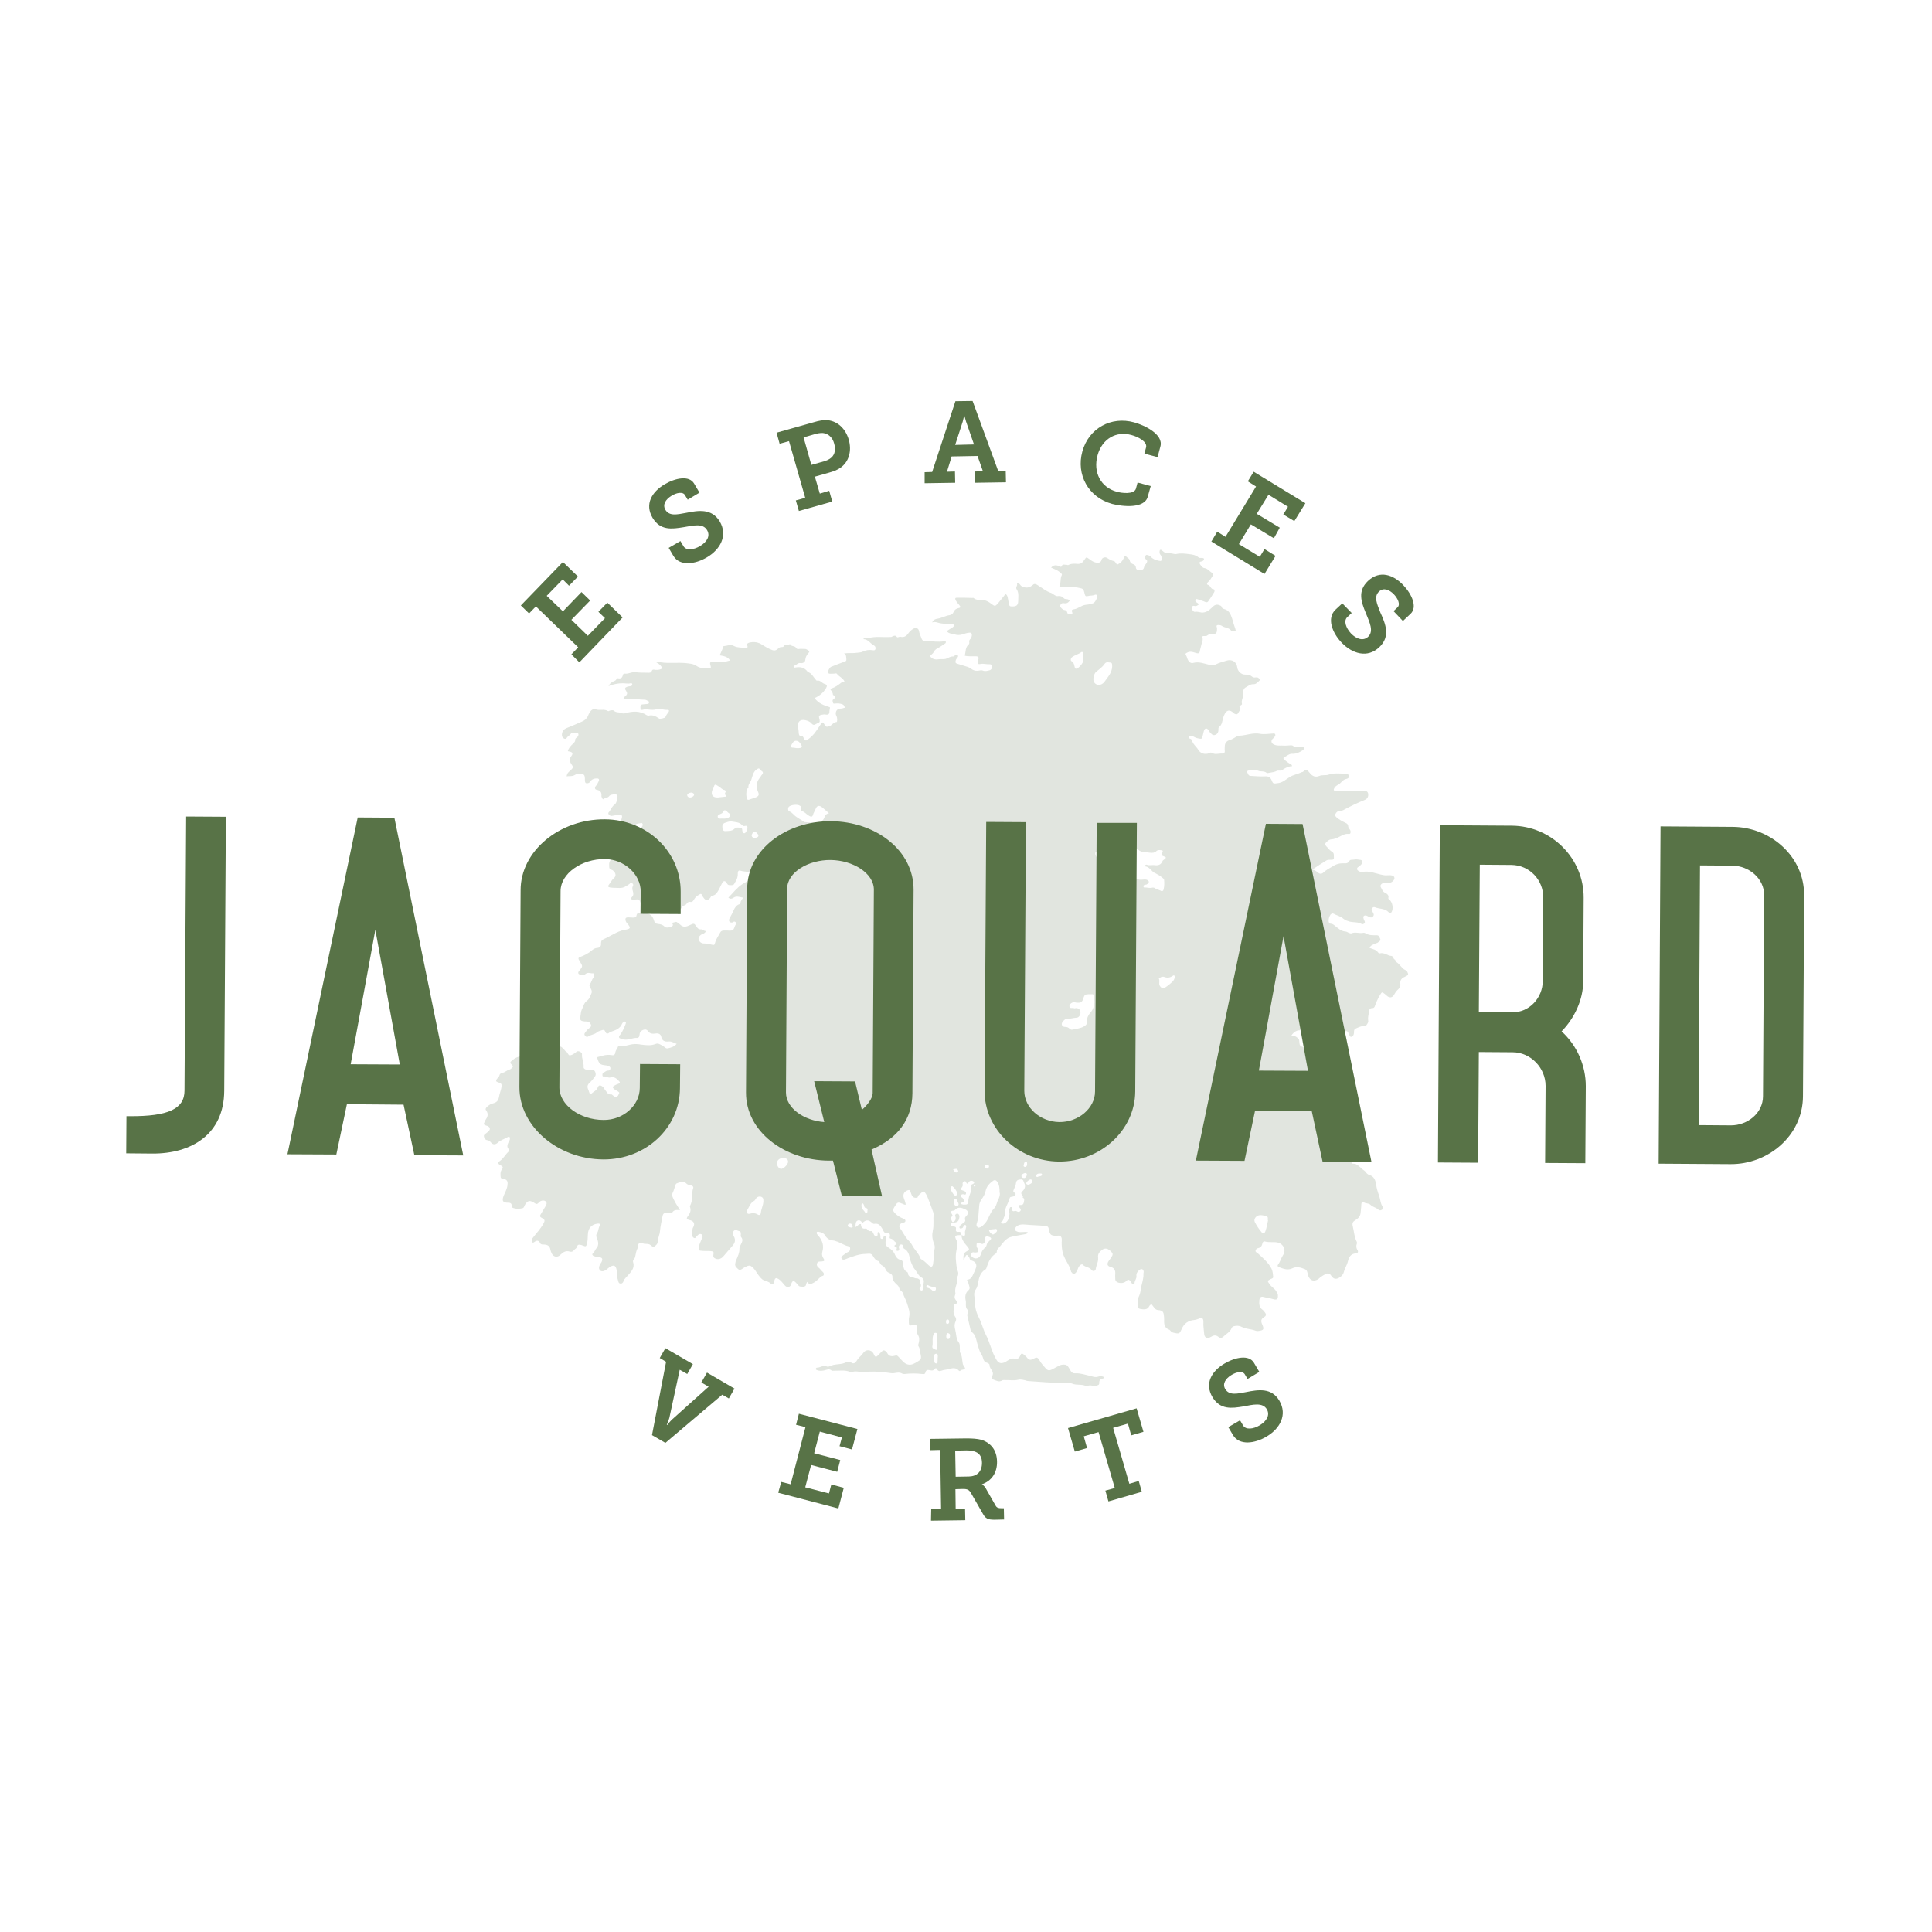
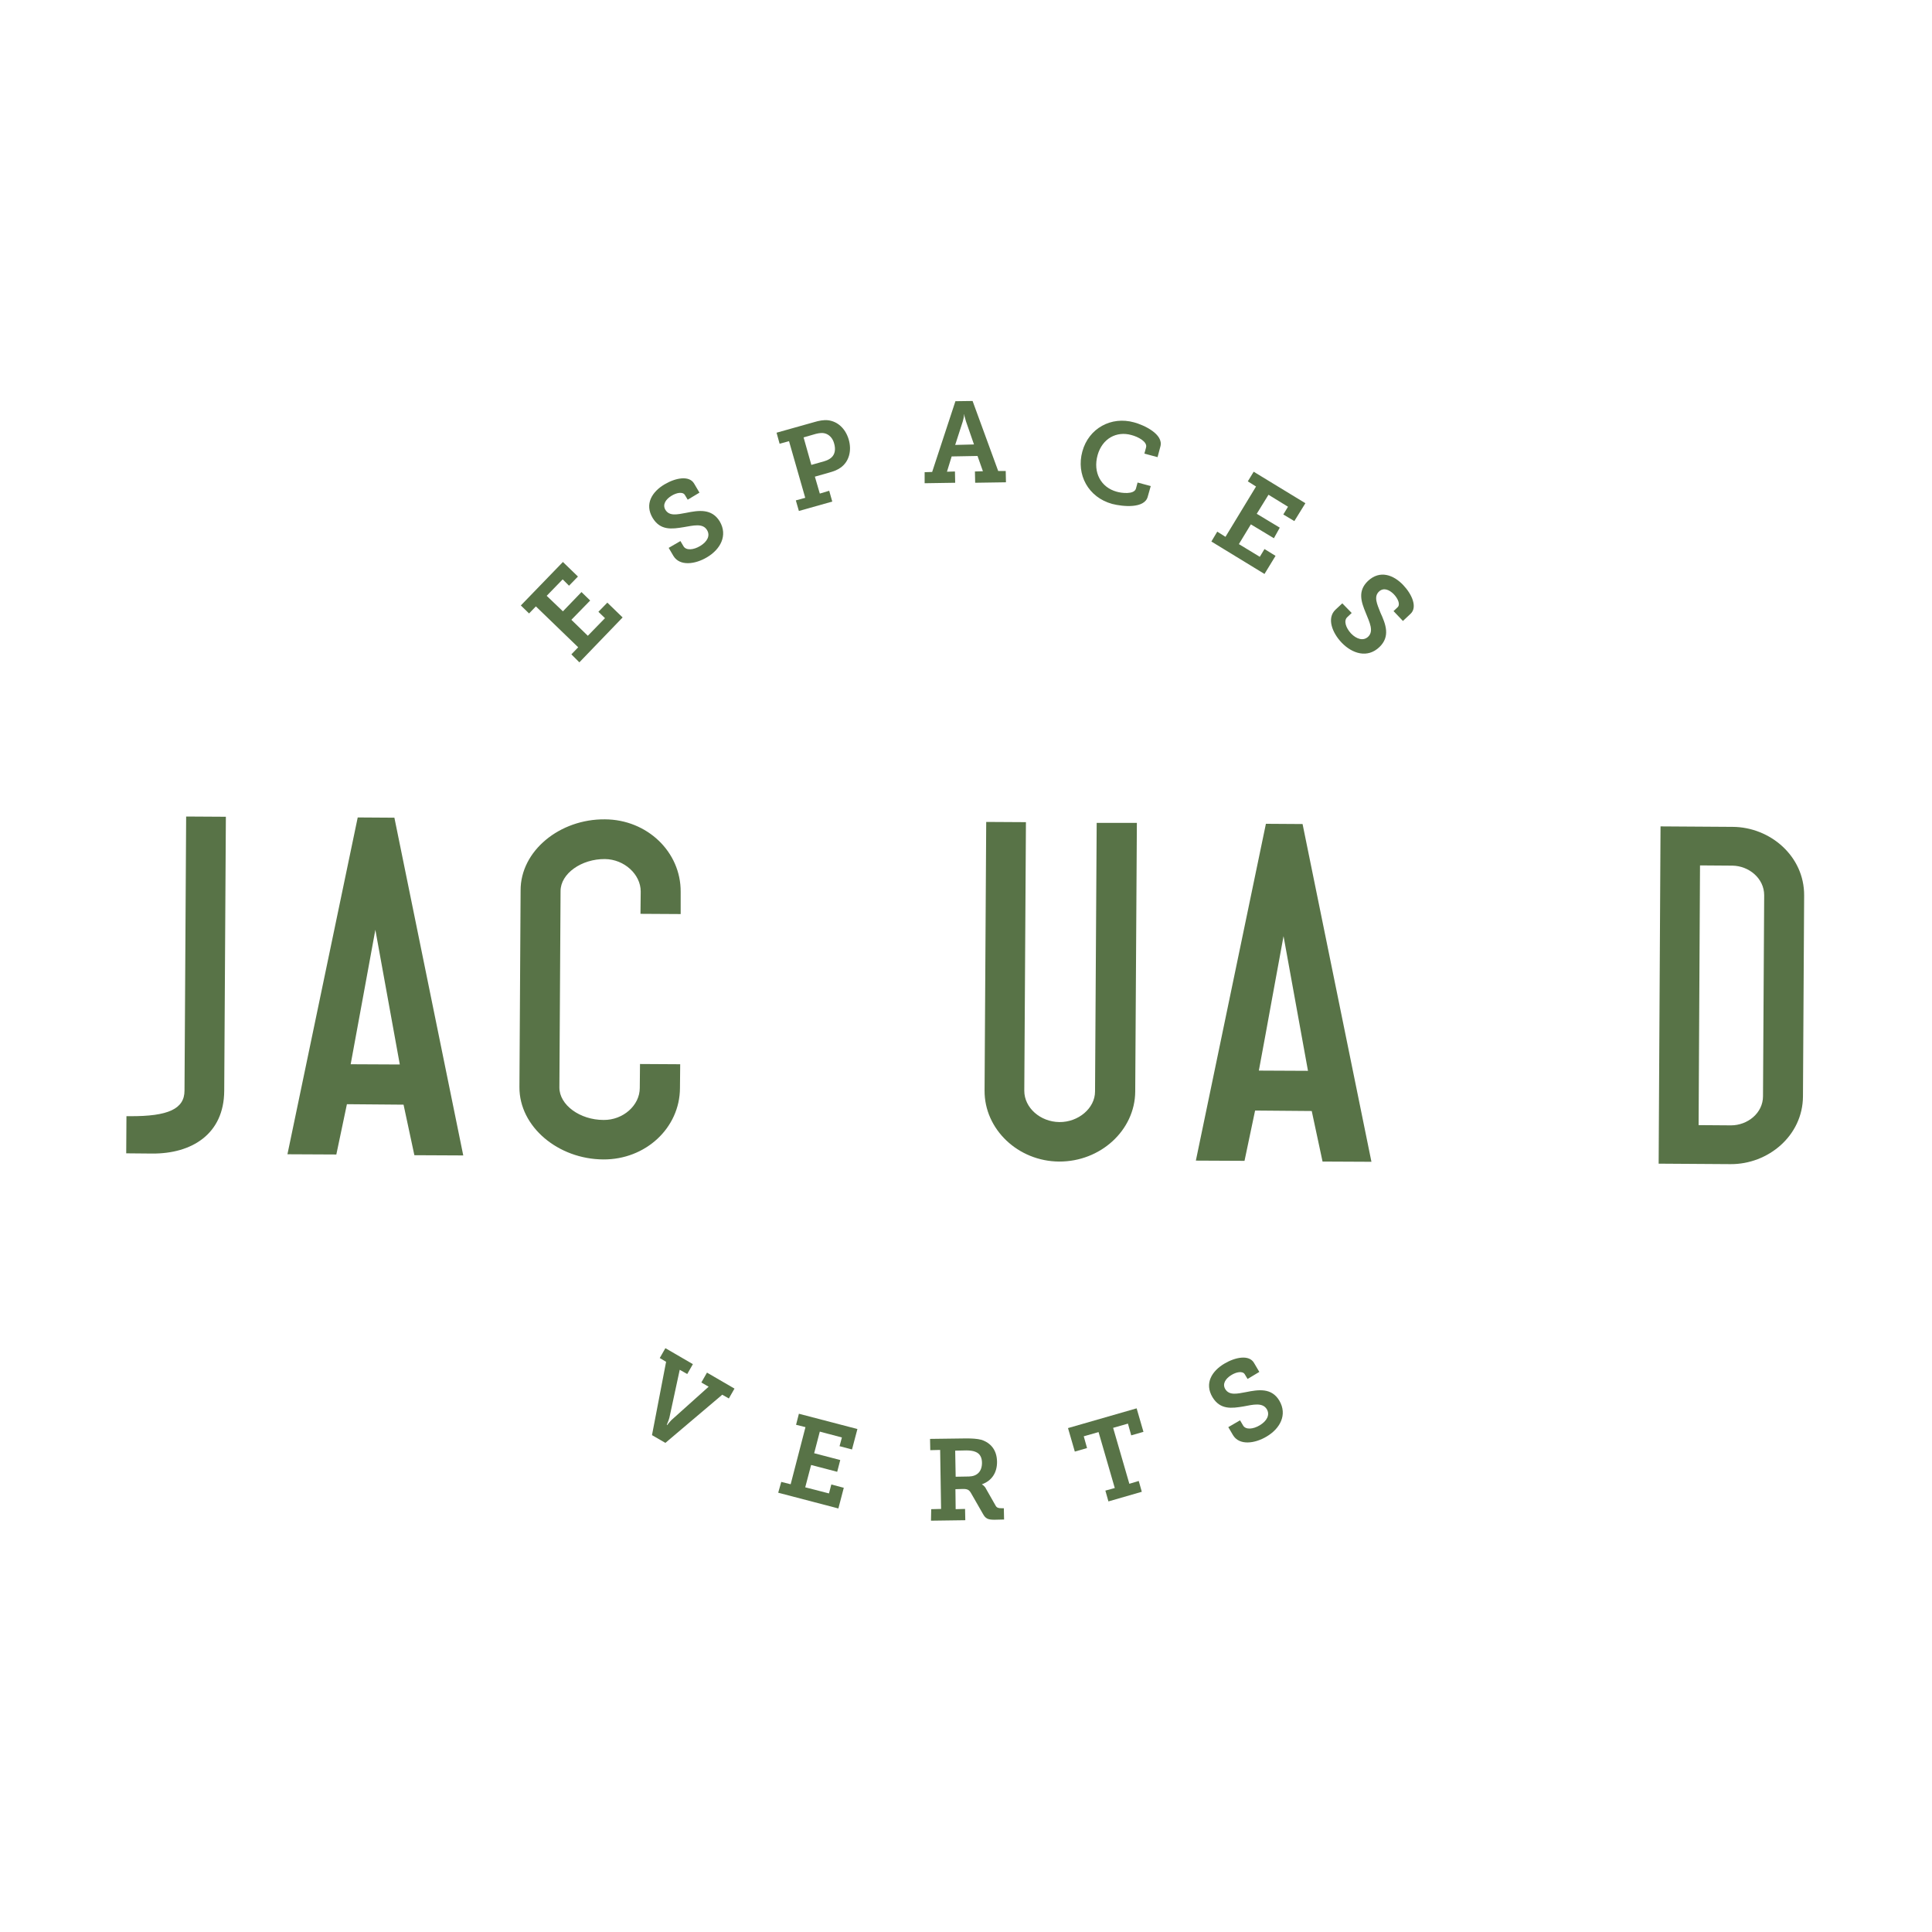
<svg xmlns="http://www.w3.org/2000/svg" version="1.1" x="0px" y="0px" viewBox="0 0 822 822" style="enable-background:new 0 0 822 822;" xml:space="preserve">
  <style type="text/css">
	.st0{display:none;opacity:0.4;fill:#F8F9E6;}
	.st1{opacity:0.15;fill-rule:evenodd;clip-rule:evenodd;fill:#3B502E;}
	.st2{display:none;opacity:0.15;fill-rule:evenodd;clip-rule:evenodd;fill:#3B502E;}
	.st3{enable-background:new    ;}
	.st4{fill:#587347;}
</style>
  <g id="Calque_3">
</g>
  <g id="Layer_1">
-     <rect x="-0.6" y="-116.6" class="st0" width="823.9" height="711" />
    <g id="Calque_2">
-       <path class="st1" d="M409.1,525.5c-0.3,0-0.5,0-0.8,0c-2.1,0.1-2.3,0.3-1.3,2.3c0.5,1,0.5,1.8,0.2,2.8c-0.4,1.8-0.7,3.6-0.5,5.6    c0.2,1.6,0.2,3.1,0.8,4.6c0.3,0.7,0.3,1.6-0.1,2.3c0,0.1-0.1,0.1-0.1,0.2c0.5,2.4-1.4,4.5-0.8,6.9c0,0.2,0,0.4-0.1,0.6    c-0.4,1-0.3,1.7,0.4,2.5c0.4,0.5,0.8,1.2-0.3,1.5c-0.2,0.1-0.6,0.3-0.6,0.5c0,1.6-0.6,3.2,0.3,4.6c0.6,0.9,0.8,1.5,0.3,2.5    c-0.5,1.1-0.4,2.2-0.1,3.3c0.5,1.9,0.3,3.9,1.6,5.6c0.5,0.7,0.3,2,0.4,3c0,0.4-0.1,0.9,0.1,1.2c0.9,1.4,0.8,3,1.1,4.6    c0.1,0.9,0.9,1.3,1,2.2c-0.4,0.7-1.5,0.2-2,0.9c-0.2,0.3-0.6,0.1-0.8-0.2c-1-1.1-2.5-1-3.6-0.6c-1.2,0.4-2.5,0.3-3.7,0.8    c-0.7,0.3-1.4,0.2-1.8-0.6c-0.3-0.6-0.7-0.6-1.1-0.1c-0.5,0.7-1.1,0.7-1.9,0.5c-0.8-0.2-1.7-0.3-2,1c-0.1,0.7-0.8,0.7-1.3,0.6    c-2.5-0.3-5-0.3-7.5,0c-0.4,0-0.8,0-1.1-0.2c-1-0.6-2.1-0.4-3.2-0.2c-0.8,0.2-1.6,0-2.5-0.1c-2.6-0.4-5.3-0.6-7.9-0.5    c-1.7,0.1-3.4,0.1-5,0c-0.8-0.1-1.7-0.2-2.5,0.1c-0.2,0.1-0.5,0.2-0.8,0.1c-2.4-1.1-4.9-0.5-7.4-0.6c-0.2,0-0.5,0.1-0.6,0    c-1.1-1.1-2.3-0.3-3.4-0.1c-1,0.2-2.1,0.2-3-0.2c-0.3-0.1-0.5-0.3-0.4-0.6c0.1-0.2,0.3-0.4,0.4-0.4c1.5,0.1,2.7-1.3,4.3-0.5    c0.6,0.3,1.3-0.2,1.9-0.4c2.1-0.8,4.5-0.3,6.5-1.5c0.6-0.3,1.3-0.2,1.9,0.2c1,0.7,1.7,0.3,2.3-0.6c0.8-1.4,2.1-2.3,3-3.6    c1-1.5,3.3-1.3,4.2,0.3c0.2,0.3,0.2,0.6,0.4,0.9c0.3,0.6,0.8,0.7,1.3,0.2c0.6-0.6,1.2-1.2,1.8-1.8c0.7-0.8,1.3-0.7,1.9,0    c0.1,0.2,0.3,0.3,0.4,0.4c0.7,1.6,2,1.7,3.4,1.3c0.7-0.2,1-0.1,1.5,0.5c0.6,0.7,1.3,1.3,1.9,2c1.3,1.3,2.8,1.7,4.4,1    c0.5-0.2,1-0.5,1.5-0.8c1.9-1.1,2-1.4,1.5-3.7c-0.2-1-0.2-2.1-0.8-3c-0.3-0.4,0-1,0.1-1.5c0.3-1.2,0.3-2.4-0.4-3.4    c-0.5-0.8-0.3-1.7-0.3-2.5c0-1.5-0.3-1.9-1.8-1.7c-0.2,0-0.4,0.1-0.6,0.2c-0.7,0.2-1.1-0.2-1.1-0.9c0-0.9-0.1-1.8,0.1-2.6    c0.5-2.1-0.3-4-0.9-5.9c-0.4-1.5-1.3-2.7-1.7-4.2c-0.1-0.3-0.3-0.6-0.5-0.8c-0.6-0.4-1-1-1.2-1.7c-0.2-0.6-0.6-1-1.1-1.4    c-0.9-0.9-1.8-1.8-1.7-3.2c0-0.8-0.6-1.3-1.3-1.6c-0.9-0.3-1.4-0.9-1.7-1.7c-0.2-0.5-0.6-1-1.1-1.3c-0.6-0.3-1.1-0.7-1.3-1.4    c-0.1-0.2-0.3-0.6-0.4-0.6c-1.4-0.3-2-1.4-2.6-2.4c-0.8-1.2-2-0.7-3-0.7c-2.7,0-5.2,1-7.7,1.9c-0.8,0.3-2,1-2.5,0.1    c-0.6-1,0.8-1.4,1.4-2c0.4-0.4,1-0.6,1.5-0.9c0.6-0.3,0.7-0.9,0.7-1.5c0-0.6-0.5-0.8-0.9-0.9c-1.8-0.4-3.3-1.6-5.1-2.1    c-0.4-0.1-0.7-0.3-1.1-0.3c-1.5-0.1-2.7-0.7-3.5-2.1c-0.6-1-1.6-1.4-2.8-1.6c-0.3,0-0.6-0.2-0.8,0.2c-0.1,0.3,0,0.7,0.2,0.9    c0.2,0.2,0.4,0.5,0.6,0.7c1.6,1.9,2.3,4.1,1.6,6.6c-0.3,1-0.2,1.9,0.4,2.8c0.7,1,0.5,1.3-0.6,1.4c-0.8,0.1-1.8-0.2-2.1,0.9    c-0.3,1,0.5,1.6,1.1,2.1c0.3,0.3,0.5,0.6,0.8,0.9c0.4,0.5,1.1,0.8,1,1.6c0,0.8-0.9,0.6-1.3,1c-1,0.9-1.9,2-3.1,2.6    c-1,0.5-1.9,0.9-2.6-0.4c-0.7,0.6-0.3,1.6-1.1,1.9c-0.6,0.3-1.1,0.1-1.7,0.1c-0.5,0-0.8-0.2-1.1-0.6c-0.4-0.5-0.8-0.9-1.2-1.3    c-0.7-0.7-1.1-0.6-1.6,0.3c-0.1,0.2-0.1,0.5-0.2,0.8c-0.6,1.2-1.8,1.3-2.7,0.3c-0.9-1-1.6-2.1-2.8-2.8c-0.8-0.5-1.3-0.4-1.6,0.6    c-0.1,0.2,0,0.5-0.1,0.8c-0.3,0.8-0.9,1.1-1.5,0.6c-0.8-0.8-1.9-1-2.9-1.4c-1-0.4-1.7-1.4-2.4-2.3c-0.7-0.9-1.2-2-2.1-2.9    c-1.2-1.2-1.7-1.3-3.3-0.5c-0.4,0.2-0.8,0.4-1.2,0.7c-0.6,0.4-1.2,0.9-1.9,0.3c-0.6-0.6-1.5-1.1-1.3-2.3c0.1-0.4,0.1-0.9,0.3-1.3    c0.7-1.7,1.6-3.3,1.5-5.3c0-0.6,0.4-1.1,0.6-1.6c0.5-1,1.1-2.1,0.1-3.2c-0.3-0.3-0.1-0.8-0.1-1.1c0-0.6,0-1.3-0.7-1.4    c-0.7-0.1-1.4-0.9-2.2-0.2c-0.7,0.6-0.6,1.6-0.2,2.2c1.4,2.3,0.1,3.7-1.3,5.2c-1.1,1.2-2,2.4-3.1,3.6c-0.9,1-2.1,1.4-3.3,0.9    c-0.7-0.3-1-0.7-0.9-1.5c0.3-1.4,0.1-1.6-1.2-1.7c-1.2-0.1-2.3,0-3.5-0.1c-1.6-0.1-1.6-0.2-1.4-1.9c0.2-1.2,0.8-2.2,1.2-3.3    c0.3-0.6,0.6-1.3-0.1-1.8c-0.6-0.4-1.2-0.1-1.7,0.4c-0.1,0.1-0.2,0.2-0.3,0.3c-0.4,0.3-0.6,1.1-1.2,0.8c-0.7-0.3-0.9-1-0.8-1.7    c0.1-1-0.1-2,0.5-3c0.8-1.5,0-2.6-1.6-2.9c-1.3-0.3-1.5-0.7-0.7-1.7c0.9-1.2,1.4-2.3,0.9-3.8c-0.1-0.2-0.1-0.4,0-0.6    c1.3-2.3,0.5-5,1.3-7.4c0.3-0.8-0.4-1.2-1.1-1.3c-0.6-0.1-1.1-0.2-1.6-0.6c-1.1-1.2-2.5-0.9-3.8-0.4c-0.4,0.1-0.8,0.3-0.9,0.6    c-0.5,1.2-0.7,2.4-1.3,3.6c-0.6,1.1,0.2,2.3,0.8,3.5c0.6,1.3,1.5,2.4,2.3,3.9c-1.4-0.2-2.6-0.2-3.3,1c-0.2,0.4-0.7,0.3-1.1,0.3    c-0.6,0-1.2-0.1-1.7-0.1c-0.8,0-1.1,0.4-1.3,1.2c-0.4,2.1-0.9,4.3-1.1,6.4c-0.1,1.7-1,3.1-1,4.8c0,0.7-0.7,1.3-1.2,1.7    c-0.7,0.6-1.3,0-1.9-0.5c-0.7-0.6-1.6-0.4-2.4-0.5c-0.8,0-1.6-0.9-2.4-0.2c-0.7,0.6-0.3,1.5-0.7,2.2c-0.5,1-0.7,2.1-0.9,3.2    c-0.1,0.5-0.2,0.9-0.5,1.2c-0.5,0.5-0.6,1-0.4,1.6c0.7,2.4-1,4-2.3,5.5c-0.6,0.7-1.4,1.3-1.8,2.3c-0.2,0.7-0.6,1.2-1.4,1.1    c-0.8-0.1-0.8-0.9-1-1.5c-0.5-1.5-0.2-3-0.6-4.5c-0.4-1.7-1.1-2-2.6-1.2c-0.6,0.3-1,0.8-1.6,1.2c-1,0.8-2.1,1-2.7,0.5    c-0.8-0.7-0.7-1.7,0.1-3c0.2-0.3,0.4-0.5,0.5-0.8c0.5-1.2,0.2-1.8-1.1-1.9c-0.8-0.1-1.5-0.2-2.3-0.5c-0.5-0.2-0.9-0.7-0.3-1.2    c0.7-0.6,0.9-1.5,1.5-2.2c1-1.1,0.8-2.7,0.2-4c-0.4-1-0.5-1.6,0.1-2.5c0.6-0.9,0.4-2.2,1.2-3.2c0.4-0.5-0.4-0.8-1-0.7    c-2.6,0.3-4.1,1.9-4.2,4.7c-0.1,1.3,0,2.6-0.4,3.9c-0.3,1.2-0.5,1.2-1.6,0.8c-0.4-0.2-0.8-0.3-1.3-0.4c-0.5-0.1-1.1,0-1.2,0.6    c-0.1,0.9-1,1.1-1.5,1.8c-0.4,0.6-1.1,0.7-1.7,0.5c-1.6-0.5-2.8,0.2-3.9,1.3c-1.3,1.4-3.2,1.1-3.9-0.8c-0.2-0.4-0.3-0.7-0.4-1.1    c-0.2-1.8-1.3-2.4-2.9-2.4c-0.6,0-1.2,0-1.5-0.6c-0.6-1.2-1.4-1.3-2.4-0.5c-0.3,0.2-0.6,0.4-0.9,0.2c-0.4-0.3-0.2-0.7-0.2-1.1    c0.1-0.6,0.5-1,0.9-1.5c1.3-1.6,2.7-3.2,3.8-5c1-1.8,1-2-0.8-3c-0.5-0.3-0.5-0.7-0.3-1.1c0.7-1.2,1.5-2.5,2.2-3.7    c0.4-0.7,0.8-1.4,0-2.1c-0.6-0.5-1.8-0.4-2.5,0.2c-1.2,1.2-1.2,1.2-2.6,0.3c-1.7-1-2.5-0.8-3.6,0.9c-0.4,0.6-0.4,1.5-1.3,1.6    c-1.2,0.2-2.4,0.3-3.6-0.1c-0.5-0.1-0.8-0.4-0.8-1c0-1.2-0.8-1.3-1.7-1.3c-2.2,0-2.5-0.9-1.7-3c0.6-1.4,1.4-2.8,1.6-4.4    c0.2-1.5,0-2-1.1-2.7c-0.6-0.4-1.7,0.2-1.8-0.8c-0.1-1.1-0.2-2.3,0.5-3.2c0.7-1,0.4-1.3-0.5-1.8c-1.2-0.6-1.4-1.2-0.4-1.8    c1.6-1.1,2.4-2.8,3.8-4.1c0.3-0.3,0.4-0.6,0-1c-1-1-0.4-2.1,0-3.1c0.1-0.3,0.5-0.6,0.5-1c0-0.4,0.2-0.8-0.2-1.1    c-0.3-0.2-0.6,0.1-0.9,0.2c-1.4,0.8-2.9,1.2-4.2,2.4c-0.9,0.8-2,0.7-2.7-0.2c-0.4-0.5-0.9-0.9-1.6-1c-0.8-0.1-1.3-0.8-1.4-1.5    c-0.2-0.8,0.5-1.1,1-1.5c0.3-0.2,0.6-0.5,0.9-0.7c0.9-0.9,0.8-1.7-0.3-2.3c-0.3-0.1-0.6-0.2-0.9-0.3c-0.8-0.2-0.9-0.7-0.5-1.3    c0.2-0.3,0.2-0.6,0.4-0.9c0.9-1.3,1.5-2.6,0.3-4.2c-0.4-0.5-0.1-1,0.3-1.4c0.8-0.8,1.8-1.4,2.8-1.6c1.5-0.4,2.1-1.2,2.4-2.7    c0.2-1.5,0.9-2.9,1.1-4.4c0.1-1.1-0.2-1.4-1.1-1.7c-1.5-0.4-1.6-0.8-0.5-2c0.3-0.3,0.6-0.7,0.7-1.1c0.1-0.6,0.6-0.9,1.1-1    c1.2-0.2,2.1-1.2,3.3-1.5c0.5-0.1,0.9-0.7,1.3-1.1c-0.1-0.2,0-0.4-0.1-0.5c-1.3-1.3-1.3-1.4,0.1-2.5c2.2-1.8,4.8-1.9,7.5-1.5    c0.6,0.1,1.1,0.2,1.7,0.1c0.9-0.1,1.6-0.2,1.9-1.3c0.2-0.8,0.9-1,1.7-0.9c2.1,0.4,4-0.3,5.8-1.4c1.6-0.9,1.7-0.9,3,0.4    c0.4,0.4,0.6,0.9,1.1,1.1c0.7,0.4,0.8,1.7,1.6,1.6c0.9-0.1,1.8-0.7,2.5-1.3c0.8-0.7,1.3-0.5,2-0.1c0.5,0.3,0.7,0.6,0.6,1.1    c-0.1,1.7,0.8,3.3,0.7,5.1c-0.1,0.7,0.4,1.2,1.2,1.3c0.6,0.1,1.3,0.2,1.9,0.1c0.8-0.1,1.4,0,1.8,0.8c0.4,0.8,0.3,1.6-0.2,2.2    c-0.6,0.8-1.3,1.7-2.1,2.4c-1,0.9-1.2,1.8-0.6,3c0.1,0.3,0.2,0.6,0.3,0.9c0.3,1.1,0.6,1.2,1.4,0.5c0.7-0.7,1.8-1,2.2-2.1    c0.5-1.5,1.4-1.4,2.7-0.1c0.2,0.2,0.2,0.6,0.5,0.9c0.8,0.8,1.1,2.2,2.7,1.9c0.1,0,0.3,0.2,0.5,0.3c1.5,1.5,2.3,0.8,2.9-1    c-0.6-0.8-1.7-1-2.4-1.7c-0.4-0.4-0.6-0.8,0.1-1.2c0.6-0.4,1.2-0.7,1.9-0.9c0.7-0.2,0.8-0.7,0.2-1.2c-1-1-2-2-3.6-1.5    c-1,0.3-2-0.6-3-0.4c-0.3,0-0.4-0.3-0.4-0.5c0-0.4,0-1,0.5-1.2c0.7-0.2,1.1-0.9,1.9-0.8c0.5,0,0.9-0.3,1-0.8    c0.1-0.7-0.3-0.9-0.8-1.1c-0.3-0.1-0.6-0.3-0.9-0.3c-2.8-0.3-3.1-0.5-4-3.5c2-0.5,3.9-1.3,6.1-0.9c0.9,0.2,1.6,0,1.7-1.2    c0.1-0.8,0.8-1.5,1.1-2.3c0.1-0.5,0.6-0.5,1.1-0.4c1.4,0.3,2.6-0.2,3.9-0.5c1.5-0.4,3.1-0.4,4.7-0.1c2.2,0.3,4.3,0.6,6.5-0.3    c1-0.4,1.9,0.4,2.8,0.8c0.8,0.4,1.3,1.4,2.3,1.1c1.3-0.3,2.6-0.6,3.7-1.9c-1.2-0.3-2-1.1-3.3-1c-1.6,0.2-2.9-0.1-3.3-2.1    c-0.2-1-1.2-1.5-2.3-1.3c-1.4,0.2-2.5,0.2-3.5-1.2c-0.7-1.1-3-0.2-3.3,1.1c-0.1,0.4-0.1,0.8-0.2,1.2c-0.1,0.4-0.4,0.8-0.8,0.8    c-2.2-0.2-4.4,1.4-6.7,0.4c-0.4-0.2-0.9-0.1-1.1-0.6c-0.2-0.6,0.2-0.8,0.5-1.2c1-1.4,1.7-3,2.3-4.6c0.1-0.3,0.2-0.7-0.1-0.9    c-0.3-0.2-0.6,0-0.9,0.2c-0.2,0.2-0.4,0.3-0.5,0.6c-0.9,2.2-2.8,2.8-4.8,3.5c-0.1,0-0.3,0-0.4,0.1c-0.9,0.9-1.6,0.9-2.1-0.4    c-0.2-0.6-0.8-0.6-1.3-0.4c-0.7,0.3-1.6,0.4-2.1,0.9c-1.1,1-2.7,1-3.8,1.8c-0.4,0.3-0.8,0.1-1.2-0.2c-0.4-0.5-0.5-0.9-0.1-1.4    c0.5-0.7,1-1.4,1.7-1.9c0.6-0.4,1.1-0.8,0.8-1.6c-0.3-0.7-0.8-1.2-1.6-1.3c-0.6,0-1.2,0-1.7-0.1c-1.1-0.2-1.4-0.7-1.2-1.8    c0.2-1,0.2-2.3,0.6-3.1c0.7-1.3,0.9-2.9,2.2-3.8c1.1-0.8,1.4-2,1.9-3.1c0.5-1.1-0.2-1.9-0.6-2.8c-0.2-0.5-0.4-0.8,0-1.2    c0.6-0.7,0.7-1.8,1.4-2.6c0.4-0.4,0.2-1,0.2-1.5c0-0.3-0.1-0.6-0.4-0.5c-1,0.1-2.1-0.6-3.1,0.3c-0.7,0.7-1.6,0.3-2.4,0.2    c-0.7-0.1-0.9-0.8-0.4-1.4c0.1-0.2,0.4-0.4,0.5-0.6c1.1-1.4,1.1-1.6,0.1-3.2c-0.2-0.4-0.5-0.8-0.7-1.2c-0.2-0.5-0.1-0.8,0.5-1    c1.9-0.7,3.7-1.6,5.3-3c0.6-0.5,1.4-0.9,2.1-0.9c1.3-0.1,1.7-0.9,1.6-2c0-1,0.4-1.4,1.3-1.8c1.4-0.6,2.7-1.4,4.1-2.1    c1.5-0.8,3-1.5,4.7-1.8c2.6-0.4,2.7-0.8,1-2.8c-0.3-0.3-0.5-0.6-0.6-1c-0.3-1.1,0-1.5,1.1-1.5c0.7,0,1.4,0.1,2.1,0.1    c0.7,0,1.3-0.1,1.4-0.9c0.2-1.1,0.9-1.2,1.7-0.9c0.5,0.2,1,0,1.5,0c2.1-0.2,3.6,0.8,4.2,2.9c0.3,1.1,0.7,1.5,1.8,1.6    c1,0.1,2,0.3,2.8,1.2c0.6,0.6,2.4,0.3,3.1-0.2c0.2-0.2,0.4-0.3,0.4-0.6c0-0.3-0.7-0.9,0.2-1c0.6-0.1,1.2-0.6,1.8,0.1    c0.3,0.3,0.8,0.5,1.1,0.8c1.3,1.3,2.7,0.9,4.1,0.2c1.7-0.8,1.8-0.9,2.8,0.6c0.5,0.7,0.9,1.3,2,1.2c0.6-0.1,1.2,0.8,2.1,0.7    c-0.4,0.8-0.9,1.1-1.5,1.3c-1,0.3-1.8,1.4-1.7,2.1c0.2,1.1,1.1,1.9,2.3,1.9c1.1,0,2.2,0.2,3.2,0.5c1.2,0.3,1.3,0.2,1.6-1    c0.4-1.5,1.4-2.7,2.1-4.1c0.3-0.7,0.9-0.9,1.6-0.9c0.5,0,0.9,0,1.4,0c0.8,0,1.6,0.2,2.3-0.2c0.9-0.5,0.7-1.8,1.5-2.5    c0.4-0.3-0.3-1.2-0.9-1.1c-0.3,0.1-0.6,0.4-0.9,0.4c-1,0.1-1.5-0.7-1.1-1.6c0.6-1.2,1.3-2.3,1.8-3.5c0.5-1.2,1.2-2.3,2.5-2.7    c0.3-0.1,0.5-0.3,0.5-0.6c-0.1-0.9,0.7-1.3,1-2.2c-1.5-0.2-2.8-0.9-4.1,0.1c-0.6,0.4-1.3,0.6-2.1-0.1c2-2,3.6-4.2,5.9-5.7    c1.1-0.7,2.3-1.2,3.2-2.2c0.3-0.3,0.5-0.6,0.6-1c0.4-1,0.1-1.8-0.9-2c-1.3-0.2-2.6-0.2-3.8-0.6c-0.7-0.2-1,0.4-1,1.1    c0.1,1.4-0.3,2.6-1.1,3.8c-0.4,0.6-0.4,1.3-1.5,1.3c-1.1,0-1.5,0.2-2.1-0.9c-0.6-1-1.3-1.1-1.9-0.1c-0.5,0.9-0.9,1.9-1.4,2.8    c-0.7,1.2-1.3,2.5-2.9,2.7c-0.6,0.1-0.6,0.7-0.9,1c-1.1,1.2-1.9,1.1-2.8-0.2c-0.2-0.2-0.3-0.4-0.4-0.7c-0.6-1.1-0.6-1.1-1.7-0.4    c-0.7,0.4-1.3,0.9-1.8,1.7c-0.4,0.7-0.8,1.5-1.9,1.2c-0.4-0.1-1.1,0.3-1.3,0.7c-0.5,1-1.8,0.7-2.2,1.8c-0.4,1-1.7,0.6-2.2,1.6    c-0.2,0.5-1.2,0.1-1.8,0.5c-0.2,0.2-0.5-0.1-0.6-0.3c-0.1-0.4-0.2-0.8-0.3-1.2c-0.6-1.8-1-1.9-2.6-0.8c-1.1,0.8-2.2,1.3-3.6,0.9    c-0.2-0.1-0.5-0.1-0.7,0c-0.8,0.3-1.2,0-1.6-0.7c-0.5-1.1-1.3-1.3-2.4-1.2c-0.9,0.1-1.6-0.3-1.8-1.2c-0.3-1.2-1-1.2-1.9-1.1    c-0.3,0-0.6,0.2-0.9,0.2c-0.3,0.1-0.7,0-0.9-0.3c-0.2-0.3-0.1-0.7,0.1-0.9c0.9-0.8,0.7-1.7,0.4-2.7c-0.2-0.7-0.3-1.4,0.1-2.1    c0.3-0.6-0.1-1-0.6-1.3c-0.4-0.2-0.6,0.3-0.9,0.5c-1.3,0.9-2.6,1.8-4.3,1.7c-1.3-0.1-2.6,0-3.9-0.2c-0.9-0.2-1.1-0.5-0.6-1.1    c0.7-0.9,1.2-2,2.1-2.8c0.9-0.8,1-1.6,0.4-2.6c-0.2-0.3-0.5-0.6-0.8-0.8c-0.6-0.4-1.5-0.4-1.5-1.4c0-0.9-0.2-1.9,0.4-2.7    c0.5-0.6,0.6-1.2,0.6-1.8c0-1.2,0.8-1.9,1.6-2.5c1.3-1,2.5-2.2,3.7-3.4c0.4-0.4,0.7-0.9,0.8-1.3c0.3-1.9,1.7-2.2,3.1-2.4    c0.9-0.1,1.6-0.4,2-1.3c0.3-0.7,1-1,1.5-1.5c0.4-0.4,0.8-1,0.4-1.6c-0.3-0.5-0.8-0.1-1.2-0.1c-0.9,0-1.7,0.4-2.4,1    c-1.3,1-2.8,1.6-4.2,2.5c-1.3,0.9-2.2,0.3-2.3-1.3c0-0.6,0.1-1.1,0.3-1.5c0.5-0.9,0.7-1.8,1-2.8c0.4-1.3,0.1-1.6-1.3-1.5    c-0.9,0.1-1.8,0.2-2.7,0.4c-0.7,0.2-1.1-0.2-1.5-0.6c-0.5-0.6,0.1-1,0.4-1.4c0.6-1,1.1-2.1,2.1-2.8c1-0.8,0.9-2.1,1.2-3.2    c0.2-0.7-0.6-1.4-1.3-1.2c-0.8,0.2-1.7,0.1-2.3,0.9c-0.7,0.8-1.8,0.6-2.6,1.3c-0.3-0.6-0.7-1.1-0.6-1.5c0.1-1.6-0.5-2.3-2.1-2.6    c-0.7-0.1-0.9-0.9-0.3-1.6c0.6-0.6,0.8-1.3,1.2-2c0.4-0.7,0.1-1.2-0.6-1.2c-1.2-0.1-2.2,0.3-2.9,1.2c-0.3,0.4-0.5,0.7-1,0.8    c-0.7,0.2-1.2,0-1.3-0.7c-0.1-0.6,0-1.2-0.1-1.8c-0.1-1.1-0.6-1.4-1.7-1.5c-1-0.1-1.9,0.1-2.7,0.6c-1,0.6-2.1,0.3-3.3,0.5    c0.1-1.5,1.2-2.1,2-2.9c0.7-0.7,0.9-1.1,0.2-2c-0.7-0.9-1.3-2.2-0.3-3.6c1-1.3,0.6-1.8-0.9-2.1c-0.2,0-0.4,0-0.5-0.3    c0.3-0.8,0.8-1.6,1.5-2.3c0.6-0.6,1.6-1.4,1.6-2c-0.1-1.2,1-1.3,1.3-2c0.1-0.3,0.2-0.7,0-1c-0.2-0.3-2.9-0.6-3-0.2    c-0.3,0.9-1.2,1.1-1.7,1.8c-0.3,0.4-0.5,0.8-1.1,0.6c-0.6-0.2-1-0.6-1.1-1.3c-0.2-1.4,0.6-2.7,1.9-3.2c2.2-0.9,4.4-1.8,6.6-2.8    c1.2-0.5,2.1-1.3,2.6-2.5c0.2-0.5,0.4-1,0.7-1.4c0.6-1,1.5-1.7,2.6-1.3c1.7,0.6,3.5-0.3,5.1,0.7c0.3,0.2,0.6-0.1,0.9-0.2    c0.6-0.1,1.3-0.3,1.7,0.1c1,0.9,2.2,0.5,3.3,1c0.4,0.2,1.1,0.2,1.7,0c3.1-0.9,6.1-1,9,0.9c0.2,0.1,0.5,0.2,0.7,0.2    c1.7-0.5,3.1,0.2,4.5,1.2c0.4,0.3,2.5-0.2,2.7-0.6c0.3-0.8,0.8-1.5,1.3-2.1c0.4-0.5,0.3-1.1-0.5-1c-1.6,0.1-3.2-0.7-4.8-0.2    c-2,0.6-3.9-0.4-5.8,0.2c-0.4,0.1-0.8-0.1-0.8-0.6c0-0.7-0.2-1.6,0.8-1.7c0.7-0.1,1.4-0.1,2.1-0.2c0.3,0,0.7-0.1,0.7-0.5    c0-0.3,0-0.7-0.4-0.8c-0.4-0.1-0.8-0.5-1.3-0.5c-2.5,0-5-0.6-7.6-0.3c-0.3,0-0.7,0.1-1,0c-0.5-0.1-0.7-0.4-0.3-0.8    c0.2-0.2,0.5-0.3,0.6-0.4c0.9-0.9,0.9-1.3,0.2-2.4c-0.6-0.8-0.4-1.3,0.5-1.6c0.5-0.2,1.1-0.2,1.7-0.3c0.3-0.1,0.5-0.4,0.5-0.8    c-0.1-0.4-0.3-0.5-0.7-0.4c-1.1,0.3-2.3,0-3.4,0c-2,0-3.9,0.4-6,1.2c0.5-1.1,1.2-1.5,1.9-1.9c0.5-0.3,1.2-0.3,1.5-1.1    c0.1-0.3,0.5-0.4,0.8-0.3c1.1,0.2,1.7-0.3,1.9-1.4c0.1-0.5,0.5-0.6,0.9-0.6c1.6,0.2,3-0.9,4.6-0.6c1.6,0.2,3.2,0.2,4.8,0.2    c0.8,0,1.6,0.3,2.1-0.9c0.2-0.6,1-0.4,1.6-0.3c1,0,1.9,0,2.8-0.7c-0.5-1-1.2-1.8-2.6-2.5c1,0,1.6-0.1,2.1,0    c3.4,0.5,6.9,0,10.3,0.3c1.6,0.2,3.3,0.2,4.9,1.3c1,0.7,2.5,1,3.8,1c0.3,0,0.6-0.1,0.9-0.1c1.4,0,1.4,0,1-1.5    c-0.2-0.7-0.2-1.1,0.7-1.2c0.7,0,1.3-0.2,2.1-0.1c1.8,0.3,3.7,0.1,5.6-0.5c-1-1.7-2.7-1.9-4.4-2.2c0.5-1.2,1.1-2.2,1.4-3.4    c0-0.2,0.2-0.5,0.3-0.5c1.4-0.1,2.9-0.9,4.3-0.1c1.6,0.9,3.4,0.5,5,1c0.4,0.1,1.1-0.3,0.8-1c-0.4-1,0.2-1.2,0.8-1.4    c2-0.5,3.9-0.2,5.6,1c1.3,0.8,2.6,1.6,4,2.1c1.2,0.5,1.9,0.1,2.6-0.5c0.5-0.4,0.9-0.8,1.6-0.7c0.4,0,0.8-0.1,1-0.5    c0.6-1.2,1.8-0.1,2.5-0.8c0.5,1.2,2,0.6,2.6,1.6c0.3,0.6,0.8,0.6,1.3,0.5c0.8-0.1,1.5,0,2.3,0c0.6-0.1,1.1,0.3,1.6,0.6    c0.5,0.3,0.6,0.6,0.1,1.1c-0.8,0.9-1.3,1.8-1.4,3.1c-0.1,0.9-1.2,1.4-2.1,1.2c-1.2-0.2-1.7,1.1-2.7,1.1c-0.1,0-0.2,0.4-0.1,0.5    c0,0.3,0.3,0.4,0.6,0.3c2.1-0.4,4-0.1,5.4,1.9c1.7,0.5,2.3,2.1,3.4,3.3c0.1,0.1,0.3,0.4,0.4,0.4c1.5-0.4,2.2,1.1,3.4,1.4    c1,0.3,1.1,0.8,0.6,1.7c-1.1,1.9-2.7,3.3-4.9,4.3c1.6,2.3,4,3.1,6.5,3.9c0.1,0.5-0.2,1.1-0.2,1.7c0,1.3-0.5,1.6-1.7,1.4    c-0.6-0.1-1.1,0-1.6,0.1c-1.2,0.2-1.3,0.7-1,1.7c0.2,0.6,0.4,1.6-0.5,1.8c-0.9,0.2-1.8,1.6-2.9,0.1c-0.6-0.7-1.6-1.1-2.6-1.3    c-2.3-0.5-3.6,0.9-3,3.4c0.1,0.5,0.2,1,0.2,1.6c0.1,0.9,0,1.9,1.4,1.8c0.5,0,0.7,0.7,0.9,1.2c0.3,0.7,0.9,0.8,1.4,0.4    c1.4-1,2.7-2.2,3.7-3.7c0.7-1,1.4-2,2.1-3.1c0.6-0.9,0.9-0.8,1.4,0.1c0.5,1.2,1,1.3,2.3,0.8c1.1-0.4,1.6-1.7,2.9-1.7    c0.4,0,0.4-1.8,0-2.5c-0.8-1.4,0-3.2,1.5-3.2c0.7,0,1.4-0.2,2-0.4c-0.1-1.5-1.4-1.6-2.4-1.8c-0.5-0.1-1,0-1.5,0    c-0.4,0-1,0.3-1.1-0.4c-0.1-0.5-0.4-1,0.2-1.4c1-0.7,1.2-1.4-0.2-1.8c0-0.9-0.5-1.6-1-2.2c-0.2-0.2,0.1-0.5,0.4-0.6    c1.6-0.5,2.9-1.5,4.2-2.5c0.4-0.3,0.9-0.2,1.3-0.5c-0.7-1.5-2.3-2-3.2-3.2c-0.3-0.4-0.9-0.1-1.3-0.1c-0.6,0-1.3,0.1-1.9,0    c-0.2,0-0.5-0.1-0.6-0.4c-0.2-0.6,0.7-2.3,1.3-2.5c2-0.8,4-1.6,6-2.3c0.5-0.2,0.5-0.5,0.5-0.9c-0.1-0.9,0.1-1.9-1-2.5    c2.1-0.3,3.9,0,5.7-0.3c0.7-0.1,1.5-0.1,2.1-0.4c1.4-0.7,2.8-0.9,4.3-0.7c0.4,0.1,1,0.2,1.2-0.3c0.3-0.6,0-1.4-0.4-1.6    c-1.7-0.8-2.6-2.8-4.7-2.8c0.7-1,1.4-0.2,2.1-0.4c3.1-0.9,6.3-0.3,9.5-0.5c0.2,0,0.5,0,0.7-0.2c0.7-0.3,1.3-0.7,2,0.2    c0.3,0.4,1-0.2,1.5-0.1c1.8,0.5,2.8-0.6,3.7-1.9c0.5-0.6,1.1-1.1,1.8-1.5c1-0.7,2.2-0.3,2.4,1c0.2,1.1,0.7,2,1,2.9    c0.4,1.3,1.1,1.4,2.1,1.4c2.5-0.1,5.1,0.5,7.6,0c0.3-0.1,0.5-0.1,0.7,0.2c0.1,0.3,0,0.5-0.2,0.7c-0.9,0.6-1.7,1.2-2.6,1.7    c-1,0.5-1.9,1-2.4,2.1c-0.3,0.6-1,1-1.5,1.6c0.8,1.4,2.4,1.6,3.5,1.4c1.1-0.2,2.2,0.1,3.2-0.2c1-0.3,1.9-1.1,3.1-1    c0.7,0,1.2-1.4,2-0.5c0.5,0.6-0.5,1.2-0.8,1.9c-0.4,1.2-0.2,1.5,1,1.8c1.3,0.4,2.6,0.8,3.9,1.2c0.3,0.1,0.6,0.2,0.9,0.4    c1.9,1.3,2.6,1.5,4.6,1.1c0.4-0.1,0.8,0,1.1,0.1c0.9,0.4,1.8,0.1,2.7-0.1c0.9-0.2,1.2-0.9,1.1-1.8c-0.1-0.5-0.2-0.8-0.9-0.8    c-1.3,0.1-2.7-0.4-4-0.1c-1.1,0.2-1.4-0.3-1-1.4c0.5-1.5,0.3-1.9-1.2-1.9c-1.5,0-2.9,0.1-4.4-0.2c0.4-1.8,0.2-3.6,1.6-4.8    c0.3-0.2,0.3-0.6,0.3-0.9c-0.2-0.7,0.1-1.1,0.6-1.6c0.2-0.2,0.3-0.6,0.4-0.9c0.3-1.3-0.1-1.8-1.3-1.6c-0.9,0.1-1.7,0.4-2.6,0.7    c-1.1,0.3-2.2,0.4-3.3,0c-1.2-0.4-2.5-0.2-3.4-1.4c0.8-0.5,1.6-1.1,2.5-1.6c0.3-0.2,0.6-0.5,0.5-1c-0.2-0.4-0.6-0.5-1-0.5    c-1.5,0.2-3,0-4.4-0.2c-1.2-0.1-2.3-0.9-3.8-0.4c0.6-1.3,1.6-1.5,2.4-1.6c1.8-0.3,3.3-1.3,5.1-1.5c0.7-0.1,1.4-0.7,1.6-1.3    c0.5-1.1,1.2-1.5,2.2-1.7c0.9-0.2,0.8-0.6,0.3-1.2c-0.7-0.9-1.6-1.7-1.8-2.8c0.1-0.4,0.5-0.4,0.7-0.4c2.2,0,4.5,0,6.7,0.1    c0.1,0,0.3-0.1,0.4,0c1.3,1.2,2.9,0.6,4.3,0.9c1.3,0.2,2.4,0.9,3.4,1.7c1.4,1,1.5,1,2.7-0.3c1.1-1.3,2.1-2.6,3.2-4    c0.7,0.4,0.9,1.1,1,1.8c0.1,0.7,0.3,1.4,0.4,2.1c0.3,1.4,0.3,1.4,1.8,1.4c1.5,0,2.2-0.7,2.2-2.2c0-1.7,0.4-3.6-0.7-5.2    c-0.5-0.7,0.5-1.4,0.2-2.2c-0.1-0.3,0.9-0.2,1.2,0.2c0.4,0.6,0.8,0.9,1.4,1.1c1.7,0.6,2.9,0.2,4.2-0.9c0.6-0.6,1.3-0.3,1.9,0.1    c2,1.2,3.7,2.7,5.9,3.4c0.5,0.2,0.8,0.5,1.1,0.7c0.5,0.3,1,0.7,1.6,0.6c1-0.1,1.8,0,2.6,0.9c0.6,0.7,1.9,0,2.5,1.1    c-0.6,0.8-1.3,1.3-2.6,1c-0.5-0.1-1,0.2-1.3,0.7c-0.2,0.3-0.3,0.6-0.1,0.9c0.5,0.5,1,1.2,1.6,1.3c0.9,0.1,1.2,0.4,1.4,1.2    c0.2,0.7,1,0.7,1.7,0.7c0.4,0,0.6-0.5,0.4-0.9c-0.5-1,0.1-1.2,0.8-1.3c1.8-0.3,3.1-1.7,5-1.9c1.1-0.1,2.2-0.3,3.2-0.7    c0.7-0.3,1.8-2.3,1.6-3.1c-0.2-0.6-0.6-0.6-1.1-0.4c-0.9,0.4-1.9,0.2-2.9,0.5c-0.8,0.2-1.1,0-1.3-0.9c-0.6-2.5-0.7-2.2-2.9-2.7    c-2.6-0.5-5.1-0.3-7.9-0.4c0.8-1.7,0.3-3.4,1-4.8c0.3-0.5-0.1-0.8-0.5-1.1c-1.1-1.1-2.6-1.6-4-2.2c1.1-1.3,2.3-1.1,3.6-0.6    c0.3,0.1,0.7,0.5,0.8,0.1c0.5-1.3,1.5-0.6,2.3-0.7c0.2,0,0.4,0.2,0.6,0.1c1.3-0.7,2.7-0.6,4-0.5c1.5,0.1,2.2-0.7,2.9-1.8    c0.9-1.3,0.8-1.1,2-0.3c1,0.8,2.2,1.6,3.6,1.6c0.8,0,1.4-0.2,1.7-1.3c0.2-0.9,1.6-1.3,2.4-0.7c0.9,0.6,1.8,1.1,2.8,1.3    c0.8,0.2,0.8,1.2,1.5,1.5c1.3-0.6,2.3-1.6,2.8-3c0.2-0.6,0.6-0.8,1.1-0.3c0.5,0.6,1.3,0.7,1.4,1.7c0.1,0.5,0.5,1.1,1.1,1.3    c0.9,0.3,1.4,0.6,1.5,1.7c0.1,0.7,0.9,1.1,1.5,1c0.7-0.1,1.7-0.1,1.9-1.1c0.1-0.6,0.5-1.1,0.8-1.5c0.5-0.7,1-1.4,0-2.1    c-0.5-0.4-0.3-1-0.1-1.5c0.4-0.7,0.9-0.1,1.4-0.1c0.3,0.1,0.6,0.3,0.8,0.5c0.8,1,1.9,1.4,3.2,1.7c1.4,0.3,1.5,0.2,1.4-1.3    c0-0.5-0.2-0.9-0.5-1.2c-0.4-0.5-0.4-1.1-0.3-1.7c0.1-0.4,0.4-0.6,0.9-0.2c1.3,1.2,1.9,1.4,3.6,1.3c0.4,0,0.9,0.1,1.3,0.2    c0.4,0.1,0.9,0.2,1.3,0.1c1.7-0.4,3.4-0.2,5.1,0c1.5,0.2,3,0.3,4.3,1.4c0.6,0.6,1.7-0.1,2.4,0.6c-0.1,0.8-0.6,1.1-1.3,1.2    c-0.7,0.1-0.8,0.6-0.4,1.2c0.5,0.7,1,1.5,1.9,1.6c1.4,0.2,2.1,1.4,3.2,2c0.7,0.4,0.5,0.8,0.2,1.4c-0.6,1-1.2,1.9-2,2.6    c-0.4,0.4-0.6,1,0.2,1.2c1,0.3,1,1.8,2.3,1.8c0.4,0,0.5,0.9,0.1,1.4c-0.8,1.3-1.6,2.6-2.5,3.8c-0.3,0.4-0.7,0.4-1.2,0.2    c-1.1-0.5-2.3-0.8-3.4-1.2c-0.3-0.1-0.5-0.1-0.7,0.1c-0.2,0.3-0.2,0.6,0,0.9c0.3,0.5,1,0.5,1.3,1.3c-0.5,0.4-1.1,0.8-1.7,0.6    c-0.8-0.2-1.1,0.1-1.2,0.8c-0.1,0.7,0.7,1.8,1.3,1.7c1-0.2,2,0.2,2.9,0.3c1.5,0.1,2.9-0.7,4.1-1.9c1-1,1.9-1.9,3.5-1.2    c0.4,0.2,0.7,0.2,0.8,0.6c0.1,0.6,0.6,0.8,1.1,1c2.1,0.5,2.8,2.2,3.4,4c0.4,1.5,0.9,3,1.4,4.5c0.3,0.8,0.1,1.1-0.8,1    c-0.3,0-0.8,0-0.9-0.2c-1-1.5-2.7-1.2-4-2.1c-0.4-0.3-1-0.4-1.5-0.4c-0.6,0-1,0.2-0.7,0.9c0.1,0.2,0,0.4,0.1,0.6    c0,2-0.3,2.3-2.1,2.4c-0.7,0-1.4,0-2,0.5c-0.6,0.6-1.5,0-2.3,0.5c0.8,1.4-0.2,2.7-0.4,4.1c-0.1,0.5-0.3,1-0.4,1.5    c-0.2,1.6-0.5,1.8-2.1,1.3c-1.2-0.4-2.3-0.7-3.5,0c-0.4,0.2-0.8,0.4-0.5,0.9c0.5,0.7,0.6,1.6,1,2.3c0.5,0.9,1.3,1.4,2.3,1.1    c2.3-0.6,4.4,0.3,6.6,0.8c1,0.2,1.8,0.4,2.8-0.1c1.5-0.8,3.3-1.2,4.9-1.7c2.1-0.6,4.1,0.7,4.3,2.9c0.2,1.7,1.7,3.1,3.3,3.1    c1.1,0,2.1,0.1,2.9,0.8c0.5,0.4,1.1,0.5,1.6,0.4c0.5,0,0.9-0.1,1.3,0.3c0.4,0.4,0.8,0.7,0.1,1.3c-0.7,0.6-1.2,1.3-2.3,1.3    c-1.3-0.1-2.3,0.8-3.4,1.4c-0.8,0.4-1.2,1.8-1,2.8c0.2,1.4-0.9,2.6-0.5,4.1c0.1,0.4-0.4,0.6-0.7,0.8c-0.2,0.1-0.5,0.4-0.3,0.6    c0.9,1-0.1,1.5-0.4,2.2c-0.4,0.9-0.9,1.1-1.7,0.7c-0.1-0.1-0.2-0.2-0.3-0.2c-2.5-2.5-3.8-0.6-4.6,1.9c-0.4,1.4-0.4,2.9-1.7,3.9    c-0.4,0.3-0.3,0.8-0.3,1.3c0,1-0.5,1.8-1.5,2.1c-1,0.3-1.5-0.5-2.1-1.1c-0.3-0.3-0.4-0.8-0.7-1.1c-0.8-0.9-1.5-0.7-1.9,0.5    c-0.2,0.7-0.3,1.4-0.5,2.1c-0.3,1.3-0.4,1.3-1.7,1.1c-0.6-0.1-1.2-0.3-1.8-0.6c-0.4-0.3-0.9-0.4-1.4-0.5c-0.4-0.1-0.8,0.1-0.9,0.5    c-0.1,0.4,0.1,0.6,0.5,0.7c0.3,0.1,0.6,0.3,0.7,0.6c0.4,1.7,1.9,2.7,2.8,4.2c0.9,1.5,2.8,2,4.4,1.4c0.4-0.2,0.8-0.5,1.3-0.2    c1.4,0.9,2.9,0.2,4.4,0.3c0.7,0,1.2-0.3,1.1-1.2c-0.1-0.6,0-1.2,0-1.8c0-1.6,0.9-2.4,2.2-2.8c0.8-0.2,1.4-0.6,2.1-1    c0.6-0.4,1.2-0.8,2-0.8c2.9-0.1,5.7-1.4,8.7-0.8c1.7,0.3,3.5,0,5.3-0.1c0.4,0,0.8-0.2,1.1,0.2c0.3,0.5,0,0.9-0.3,1.3    c-0.2,0.3-0.4,0.5-0.7,0.7c-0.9,1-0.6,2,0.6,2.5c1.1,0.5,2.3,0.4,3.4,0.4c1.2,0.1,2.4,0,3.7-0.1c0.3,0,0.6,0,0.9,0.2    c0.8,0.7,1.8,0.6,2.8,0.5c0.4,0,0.8-0.1,1.2,0c0.3,0,0.7,0.1,0.7,0.5c0.1,0.4-0.2,0.6-0.4,0.8c-1.3,0.9-2.9,1.7-4.5,1.6    c-1.5-0.1-2.3,1-3.5,1.4c-0.4,0.2-0.5,0.7,0,1.1c0.9,0.7,1.7,1.4,2.7,1.9c0.3,0.1,0.6,0.3,0.6,0.9c-1.6,0-3,0.8-4.3,1.7    c-0.7,0.4-1.5-0.1-2.2,0.3c-1,0.5-2.1,0.6-3.2,0.8c-0.4,0.1-0.9,0.2-1.1,0c-1.1-0.9-2.5-0.4-3.6-0.9c-1.3-0.5-2.7-0.1-4-0.1    c-0.5,0-0.9,0.4-0.6,0.9c0.3,0.6,0.5,1.4,1.4,1.4c2,0.1,4,0.3,6,0.2c1.5-0.1,2.4,0.3,3,1.8c0.6,1.5,0.8,1.3,2.5,1.1    c2.1-0.2,3.5-1.6,5.1-2.6c1.6-1,3.4-1.2,4.9-2c0.2-0.1,0.5-0.1,0.7-0.2c0.5-0.3,0.8-1,1.4-0.9c0.7,0.1,1.1,0.9,1.6,1.4    c1.1,1.4,2.4,1.9,4.1,1.2c1.2-0.5,2.6-0.1,3.8-0.5c2.4-0.8,4.8-0.5,7.2-0.4c0.7,0,1.4,0.2,1.5,0.9c0.1,0.8-0.3,1.1-1.1,1.3    c-1.4,0.2-2.1,1.6-3.2,2.3c-0.7,0.4-1.5,0.8-1.9,1.6c-0.4,0.7-0.3,1.1,0.5,1.2c2,0.1,4,0.2,6,0.1c2-0.1,4,0,6-0.2    c1.1-0.1,1.8,0.5,1.9,1.3c0.2,1.2-0.4,2.2-1.4,2.6c-3,1.2-5.9,2.6-8.7,4.1c-0.6,0.4-1.3,0.6-2,0.6c-0.6,0-1.1,0.3-1.5,0.8    c-0.6,0.8-0.6,1.3,0.2,2c1.1,0.9,2.3,1.6,3.6,2.2c0.7,0.3,1.3,0.7,1.3,1.5c0,0.9,0.9,1.3,1,2.1c0.1,0.7,0,1.3-0.8,1.2    c-1.7-0.2-3.1,0.8-4.5,1.5c-0.9,0.4-1.8,0.7-2.7,0.8c-0.6,0-1.1,0.2-1.6,0.6c-1.5,1.2-1.5,1.6-0.2,2.9c0.6,0.7,1.2,1.4,2,1.8    c0.6,0.4,0.7,0.9,0.7,1.5c0.1,1.9,0.1,1.9-1.7,1.9c-0.5,0-0.9,0-1.3,0.2c-2.1,1.3-4.2,2.6-6.2,4c1,0.1,1.8,0.7,2.5,1.3    c0.8,0.6,1.5,0.6,2.3-0.1c1.2-1.1,2.5-1.8,3.9-2.6c1.5-1,3.1-1.4,4.8-1.3c0.9,0.1,1.7,0,2.2-0.9c0.3-0.5,0.7-0.6,1.1-0.6    c0.9,0,1.8-0.3,2.7-0.1c0.6,0.2,1.6-0.1,1.8,0.8c0.2,0.9-0.6,1.4-1.1,2c-0.2,0.2-0.6,0.3-0.8,0.5c-0.5,0.5-0.4,1.1,0.2,1.5    c0.5,0.3,1.1,0.6,1.7,0.5c2.8-0.6,5.3,0.5,7.9,1.1c0.9,0.2,1.8,0.4,2.7,0.3c0.7,0,1.4-0.1,2.1,0.1c1.1,0.3,1.3,1.3,0.5,2.2    c-0.7,0.8-1.6,1.1-2.6,0.9c-0.6-0.1-1.3-0.1-1.9,0.2c-0.8,0.3-1.2,1.1-0.8,1.7c0.5,0.8,0.7,1.8,1.7,2.3c0.8,0.4,1.8,0.9,1.5,2.3    c-0.1,0.4,0.3,0.5,0.5,0.7c1.3,1.2,1.7,3.7,0.9,5.2c-0.4,0.6-0.9,0.5-1.3,0.1c-1.6-1.7-3.9-1.3-5.8-2.1c-0.5-0.2-0.9,0-1.2,0.4    c-0.3,0.4-0.4,0.8,0,1.3c0.1,0.1,0.2,0.2,0.2,0.3c0.4,0.6,0.8,1.3,0.1,2c-0.6,0.6-1.3,0.3-2-0.1c-0.3-0.2-0.6-0.3-0.9-0.4    c-0.8-0.1-1.3,0.3-1.1,1.1c0.1,0.4,0.2,0.8,0.4,1.1c0.2,0.4,0.4,0.9-0.1,1.2c-0.3,0.3-0.7,0.4-1.1,0.2c-1.6-0.9-3.4-0.6-5.1-1    c-0.9-0.3-1.8-0.5-2.6-1.2c-1.2-1.1-2.9-1.4-4.3-2.2c-0.4-0.2-0.9,0.1-1.2,0.4c-0.6,0.9-0.9,1.9-0.8,3c0.1,0.5,0.4,0.9,0.9,0.9    c0.8,0,1.3,0.5,1.9,1c1.2,0.9,2.4,2.1,4.1,2.3c0.5,0,1,0.2,1.5,0.5c0.4,0.2,0.9,0.4,1.3,0.3c1.6-0.7,3.3,0.1,4.9-0.2    c0.4-0.1,0.8,0,1.1,0.2c1.5,0.9,3.1,0.8,4.7,0.8c1.1,0,1.2,0.8,1.5,1.5c0.4,0.8-0.3,1-0.7,1.4c-0.5,0.5-1.2,0.5-1.7,0.8    c-0.8,0.4-1.7,0.6-2.1,1.7c1.4,0.5,2.8,0.7,3.7,2c0.1,0.2,0.5,0.3,0.7,0.3c1.8-0.5,3.2,1,4.8,1.1c0.9,0,0.8,1.3,1.6,1.6    c0.2,0.1,0.2,0.7,0.4,0.9c1.6,0.8,2.4,2.8,4,3.5c0.6,0.2,0.8,0.6,1,1.1c0.3,0.6,0.3,1-0.3,1.3c-0.3,0.1-0.6,0.3-0.9,0.5    c-1.4,0.5-2.1,1.5-1.9,3.1c0.1,0.9-0.2,1.5-0.8,2.1c-0.7,0.6-1.3,1.4-1.8,2.3c-0.8,1.5-2.1,1.6-3.3,0.4c-0.2-0.2-0.5-0.4-0.7-0.6    c-1.3-1-1.2-0.9-2.1,0.5c-0.9,1.5-1.6,3.1-2.2,4.8c-0.2,0.5-0.5,0.7-1,0.7c-1.1,0-1.4,0.7-1.5,1.7c-0.1,1.2-0.5,2.3-0.3,3.5    c0.2,0.8-0.3,1.4-0.7,2c-0.4,0.7-1,0.5-1.6,0.5c-1,0-2,0.6-3,1c-0.4,0.2-0.7,0.6-0.7,1.1c0,0.4,0,0.8-0.1,1.2    c-0.1,0.5-0.4,1-0.9,1.2c-0.7,0.2-0.9-0.5-1.1-0.9c-0.3-0.7-0.5-1.7-1.5-1.5c-0.9,0.1-1.1,1.1-1.2,1.8c-0.2,1.2-0.9,2-1.9,2.6    c-1.1,0.7-2.3,1.1-2.8,2.5c-0.3,0.8-1.3,1.1-2.2,0.9c-0.9-0.2-1.2-1-1.4-1.8c-0.6-1.9-1.7-3.5-2.7-5.1c-0.5-0.9-1.3-1.2-2.3-0.5    c-1,0.7-1.9,0.5-2.9-0.1c-2.2-1.3-4.4-0.6-5.8,1.8c1.1-0.3,2,0.1,2.7,0.7c0.5,0.4,0.8,0.8,0.8,1.5c0.1,1.9,0.3,2.1,2,2.6    c0.4,0.1,0.9,0.1,1.3,0.1c1.8,0.1,2.5,0.9,2.1,2.8c-0.1,0.4-0.3,0.7-0.4,1.1c-0.1,0.7,0.1,1.3,1,1.4c1.2,0.1,2.3,0.4,3.4,0.6    c0.8,0.1,1.5,0.4,2.2,0.8c1.4,0.8,1.7,1.3,0.8,2.7c-0.6,1-1,2-1.4,3c-0.3,0.6-0.2,1.2,0.4,1.7c0.8,0.7,1.4,1.6,2.5,2.1    c1,0.5,1.7,1.3,2.4,2.2c0.9,1.2,1.9,2.5,3.5,3.1c0.3,0.1,0.7,0.4,0.9,0.7c0.4,0.8,1.1,1.4,1.7,2.1c-0.6,0.6-1.4,0.7-1.8,1.3    c-0.3,0.4-0.8,1-0.5,1.4c0.8,1.1,1.4,2.5,2.7,3.2c1.1,0.6,2.3,1.2,3,2.4c0.4,0.7,0.7,1.5,0.7,2.4c0,1.2,0.2,2.5,0.4,3.7    c0.2,0.9-0.2,1.2-1,1.2c-1.4,0.1-2.7,0.3-3.9-1c-0.9-1-2.6-1.1-3.8-1.8c-0.6-0.3-1.1,0.2-1,0.8c0.1,0.9,0,1.8,0.4,2.7    c0.6,1.2,0.9,2.5,0.5,3.9c-0.2,0.7,0.2,1.1,0.6,1.7c1,1.5,2.9,1.7,3.9,3.1c0,0.1,0.1,0.1,0.2,0.1c1.7-0.1,2.7,1.2,3.9,2.2    c0.5,0.5,1.2,0.8,1.6,1.4c0.4,0.6,0.9,1,1.5,1.2c2.1,0.6,2.6,2.3,2.9,4.1c0.2,1.6,0.7,3.2,1.3,4.8c0.5,1.5,0.5,3.1,1.4,4.5    c0.2,0.3,0.3,0.9-0.1,1.3c-0.5,0.4-1.2,0.5-1.6,0.1c-1-1-2.4-1.1-3.4-2.1c-0.8-0.8-2.1-0.4-3-1.2c-0.4-0.4-0.9,0.3-0.9,0.9    c0,1.2-0.2,2.4-0.3,3.6c-0.1,1.4-0.8,2.3-1.9,3c-1.5,0.9-1.8,1.4-1.4,3c0.5,2.1,0.6,4.2,1.5,6.1c0.2,0.3,0.3,0.8,0.2,1.1    c-0.4,1-0.3,1.9,0.3,2.8c0.4,0.7,0.1,1.4-0.8,1.4c-2.1,0.1-2.9,1.6-3.3,3.3c-0.4,1.7-1.4,3.1-1.8,4.8c-0.3,1-1.1,1.8-2.1,2.3    c-1.3,0.7-2.3,0.4-3.1-0.8c-0.7-1.1-1.3-1.3-2.4-0.9c-0.8,0.4-1.6,0.9-2.3,1.4c-0.3,0.2-0.6,0.6-0.9,0.8c-1.9,1.2-3.5,0.7-4.3-1.4    c-0.4-1.1-0.2-2.4-1.6-2.9c-1.7-0.7-3.5-1.1-5.1-0.3c-2.1,1-3.9,0.2-5.8-0.5c-0.5-0.2-0.7-0.6-0.3-1.1c0.9-1.2,1.3-2.8,2.1-4    c1.4-2.1,0.2-4.9-2.5-5.4c-1.7-0.3-3.5,0.1-5.2-0.4c-0.6-0.2-1,0.3-1.1,0.9c-0.2,1-0.7,1.7-1.7,1.9c-0.6,0.1-1.1,0.5-1.2,1.1    c-0.1,0.7,0.6,0.8,0.9,1.1c2.2,2,4.5,3.9,5.9,6.6c0.5,1,0.6,2.3,0.7,3.4c0.1,0.6-0.6,0.8-1.1,1c-1.5,0.8-1.4,0.8-0.4,2.2    c0.8,1.2,2.1,1.8,2.8,3c0.3,0.5,0.7,1,0.7,1.6c0.1,1.8-0.4,2.2-2.1,1.7c-1.3-0.4-2.7-0.5-4-0.9c-1.1-0.3-1.7,0.2-1.8,1.5    c-0.1,1.5-0.1,2.9,1.3,3.9c0.3,0.2,0.5,0.5,0.7,0.7c1.2,1.5,1.1,1.8-0.4,2.8c-0.7,0.5-0.9,1.1-0.7,1.9c0.1,0.4,0.3,0.9,0.5,1.3    c0.6,1.6,0.4,2-1.2,2.3c-0.6,0.1-1.2,0.2-1.7,0c-2-0.8-4.2-0.7-6.1-1.7c-0.9-0.5-2-0.5-3-0.3c-0.5,0.1-1,0.3-1.2,0.9    c-0.7,1.7-2.3,2.4-3.5,3.6c-0.6,0.6-1.4,0.7-2.1,0.1c-1.1-0.9-2.1-0.7-3.2,0c-1.7,1-2.8,0.4-2.9-1.6c-0.1-1.5-0.4-3-0.3-4.5    c0.1-2-0.6-2.3-2.3-1.5c-0.5,0.2-1,0.3-1.5,0.4c-2.5,0.2-4.4,1.4-5.4,3.8c-0.2,0.4-0.4,0.8-0.6,1.2c-0.3,0.6-0.8,0.8-1.5,0.7    c-1-0.2-2.1-0.2-2.8-1.2c-0.1-0.1-0.2-0.2-0.3-0.3c-2.2-0.7-2.4-2.5-2.3-4.4c0-0.5,0-1.1-0.1-1.6c-0.1-1.7-0.7-2.3-2.4-2.4    c-1.5-0.1-1.9-1.4-2.7-2.3c0-0.1-0.1-0.1-0.1-0.2c0,0,0.1,0,0.2-0.1c-0.6,0.2-1,0.5-1.2,0.9c-0.9,1.8-2.5,1.4-3.9,1.2    c-0.5-0.1-0.9-0.3-0.9-0.9c0.1-1.5-0.4-3,0.4-4.5c0.6-1.2,0.7-2.6,0.9-3.8c0.4-1.9,1.1-3.8,1-5.8c0-0.3,0.1-0.5,0.1-0.8    c-0.1-1.1-0.9-1.5-1.8-0.8c-0.8,0.6-1.4,1.5-1.3,2.5c0.2,1.2-0.8,2-0.8,3.2c0,0.6-0.7,0.6-1.1,0.1c-0.2-0.3-0.4-0.7-0.6-1    c-0.7-0.8-1.2-0.8-2,0.1c-0.9,0.9-3.2,0.9-4.1,0c-0.3-0.3-0.4-0.7-0.4-1.1c0-0.7-0.1-1.3,0-2c0.1-1.6-0.3-2.6-2-3.1    c-1.5-0.3-1.6-1.3-0.8-2.5c0.3-0.4,0.5-0.7,0.8-1.1c1.2-1.7,1.2-2-0.2-3.3c-1.4-1.2-2.5-1.1-3.7-0.1c-1,0.8-1.6,1.7-1.4,3.1    c0.2,1.7-0.8,3.2-1,4.8c-0.1,0.9-1.2,1.2-1.8,0.4c-1-1.3-2.7-1.1-3.7-2.2c-0.4-0.5-1.4,0.2-1.9,1.2c-0.3,0.7-0.5,1.5-1,2.1    c-0.8,0.9-1.2,0.9-1.9-0.1c-0.1-0.1-0.2-0.2-0.2-0.3c-0.7-3-2.9-5.2-3.6-8.2c-0.3-1.4-0.4-2.7-0.4-4.1c0-0.6,0.1-1.2,0-1.8    c-0.1-0.7-0.5-1.2-1.3-1.2c-0.3,0-0.6,0.1-1,0.1c-2.4-0.1-2.7-0.4-3.2-3c-0.2-0.9-0.5-1.1-1.4-1.2c-2.9-0.3-5.8-0.3-8.7-0.6    c-1.1-0.1-2.4-0.1-3.5,0.7c-0.5,0.4-0.8,0.9-0.7,1.5c0.1,0.6,0.7,0.7,1.2,0.9c1.3,0.3,2.7-0.1,4.1,0.1c0,0.7-0.6,0.8-1.1,0.9    c-1.9,0.4-3.8,0.6-5.7,1.1c-1.8,0.4-2.9,1.6-4,2.9c-0.5,0.6-0.9,1.3-1.5,1.8c-0.4,0.4-0.8,0.9-0.8,1.5c0,0.4-0.1,0.7-0.5,1    c-2.1,1.3-3,3.4-3.8,5.7c-0.1,0.4-0.2,0.9-0.7,1.1c-1.9,1.2-2.5,3.1-2.9,5.2c-0.2,1.2-0.4,2.3-1.1,3.3c-0.7,1-0.7,2.1-0.5,3.2    c0.1,0.7,0.3,1.3,0.3,2c-0.2,2.6,0.6,4.8,1.7,7c1.2,2.3,1.7,4.9,2.9,7.1c1.7,3.3,2.4,7.1,4.3,10.3c0.9,1.6,1.8,2,3.5,1.4    c0.6-0.2,1.1-0.7,1.7-1c0.8-0.5,1.7-0.9,2.7-0.6c1.2,0.3,1.9-0.2,2.4-1.4c0.4-1,0.7-1,1.6-0.3c0.5,0.4,1,0.9,1.4,1.4    c0.7,0.9,1.5,0.9,2.4,0.4c1.7-0.9,1.9-0.8,2.9,0.8c0.7,1.2,1.6,2.2,2.5,3.2c0.9,1,1.6,1,2.8,0.4c0.9-0.5,1.8-1,2.8-1.5    c0.7-0.4,1.4-0.5,2.2-0.5c0.8,0,1.5,0.3,1.9,1.1c0.2,0.4,0.5,0.8,0.7,1.2c0.5,1,1.2,1.5,2.3,1.4c2-0.1,3.9,0.6,5.8,1    c1.3,0.3,2.5,0.9,3.9,0.4c0.8-0.3,1.6-0.2,2.4,0.2c0,0.7-0.5,0.6-0.9,0.7c-0.6,0.2-1,0.6-1.1,1.3c-0.1,0.5,0.2,1.1-0.5,1.4    c-0.7,0.3-1.3,0.7-2,0.4c-0.9-0.3-1.7-0.4-2.6,0c-0.2,0.1-0.4,0.1-0.6,0c-1.8-0.9-3.9-0.2-5.8-1c-0.9-0.4-1.9-0.3-2.9-0.3    c-5.3,0-10.5-0.4-15.8-0.8c-0.6,0-1.1-0.3-1.7-0.4c-0.9-0.2-1.9-0.4-2.9-0.1c-1.7,0.4-3.5,0-5.2,0.1c-0.4,0-0.9-0.1-1.3,0.1    c-1.3,0.9-2.5,0.1-3.7-0.3c-0.7-0.2-1.1-0.8-0.6-1.5c0.6-0.9,0.3-1.7-0.1-2.4c-0.4-0.7-1-1.3-1-2.3c0-0.5-0.6-0.8-1.1-1    c-0.9-0.2-1.4-0.9-1.6-1.8c-0.2-0.9-0.7-1.7-1.2-2.5c-0.4-0.7-1-2.9-1.3-3.8c-0.5-1.8-0.7-3.8-2.4-5c-0.4-0.3-0.4-0.6-0.5-1    c-0.4-1.9-0.9-3.8-1.3-5.7c-0.1-0.4-0.1-0.8,0.1-1.2c0.4-0.6,0.3-1.1-0.2-1.7c-0.9-1-0.4-2.4-0.6-3.6c-0.4-1.7-0.3-3.4,1.3-4.7    c0.4-0.4,0.4-0.9,0.2-1.5c-0.3-0.9-0.4-1.8-1-2.8c1.4-0.1,2-0.9,2.5-2c0.4-0.9,0.9-1.8,1.2-2.7c0.7-1.6,0.1-2.9-1.5-3.4    c-0.6-0.2-1-0.4-1.1-1.1c-0.1-0.3-0.4-0.6-0.7-1c-0.4-0.6-0.8-0.3-1,0.2c-0.3,0.5-0.4,1.1-0.9,1.6c0-0.5,0-1,0-1.5    c0.1-1,0.4-1.7,1.4-2.2c1.2-0.6,1.2-0.9,0.4-1.9C409.7,528.3,409.1,527,409.1,525.5c1.3,0.5,1.6,0.4,1.5-0.8c-0.1-0.6,0-1,0.2-1.5    c0.1-0.4,0.2-0.9,0.3-1.3c0-0.4-0.1-0.7-0.5-0.7c-0.3,0-0.5,0.1-0.6,0.4c-0.2,0.4-0.3,0.9-0.8,1c-0.3,0.1-0.7,0.2-0.9-0.1    c-0.2-0.2-0.1-0.5,0-0.7c0.2-0.6,0.8-0.8,1.2-1.2c0.6-0.4,1.4-0.8,1.1-1.7c-0.2-0.8,0.1-1.1,0.6-1.6c1-1.1,0.8-2.2-0.6-2.8    c-1.5-0.7-3-1.2-4.4,0.4c-0.2,0.2-0.4,0.2-0.7,0.2c-1,0.1-1.1,0.6-0.6,1.3c0.3,0.5,0.6,0.7,0,1.3c-0.6,0.6-0.1,1.4,0.2,2    c0.1,0.3,0.4,0.3,0.7,0.1c0.7-0.4,0.9-1.1,0.8-1.9c0-0.1,0-0.1-0.1-0.2c-0.2-0.5-0.2-0.9,0.3-1.2c0.3-0.2,0.6-0.2,0.9,0    c0.4,0.3,0.5,0.7,0.5,1.2c-0.2,1.8-0.7,2.4-2.5,2.5c-0.2,0-0.4,0-0.6,0c-0.3,0.1-0.6,0.3-0.6,0.7c0,0.4,0.2,0.6,0.5,0.7    c0.2,0.1,0.5,0.2,0.7,0.2c0.7,0.1,1.2,0.2,1,1.2c-0.2,0.8,0.3,1.3,1.1,1.1C409,524,409,524.8,409.1,525.5z M385.4,512.5    c-0.6,0.2-0.8-0.1-1.1-0.2c-2.4-1-2.4-1-3.8,1.3c-0.7,1.1-0.6,1.7,0.3,2.6c1,1,2.2,1.8,3.6,2.3c0.4,0.2,0.9,0.4,0.8,1    c0,0.5-0.5,0.6-0.8,0.7c-0.4,0.1-0.8,0.2-1.1,0.4c-0.7,0.5-0.9,1.2-0.4,1.9c1.2,1.6,2,3.5,3.4,5c0.7,0.7,1.3,1.4,1.8,2.3    c1,2,2.8,3.4,3.5,5.6c0.1,0.2,0.2,0.3,0.4,0.4c1.3,0.6,2.1,1.7,3.2,2.6c1,0.9,1.6,0.7,1.8-0.7c0.4-2.2,0.2-4.5,0.7-6.7    c0.1-0.6-0.1-1.5-0.4-2.1c-0.7-1.8-0.8-3.6-0.4-5.4c0.5-2.3,0.1-4.6,0.3-6.9c0-0.3-0.1-0.6-0.2-1c-0.8-2.2-1.6-4.4-2.5-6.6    c-0.2-0.5-0.5-0.9-0.8-1.4c-0.5-0.8-0.9-0.9-1.7-0.1c-0.5,0.6-1.3,0.8-1.5,1.7c0,0.3-0.3,0.4-0.6,0.4c-1,0.1-1.7-0.3-2.1-1.4    c-0.1-0.4-0.3-0.7-0.4-1.1c-0.2-0.9-0.7-0.9-1.4-0.6c-1.4,0.6-2,1.8-1.4,3.4C384.9,510.7,385.2,511.5,385.4,512.5z M487.1,368.6    c0.1-0.6,0.5-0.8,0.8-0.7c1.1,0.5,2.3,0,3.4,0.2c1.5,0.2,2.7-0.2,3.3-1.7c0.1-0.3,0.4-0.5,0.7-0.7c1-0.8,1-0.9-0.2-1.4    c-0.6-0.2-1.1-0.3-0.7-1.2c0.5-1.2,0.5-1.3-0.7-1.4c-0.7-0.1-1.3,0-1.8,0.5c-0.7,0.7-1.7,0.7-2.6,0.6c-0.6,0-1.2-0.3-1.7-0.2    c-1.4,0.3-2.5-0.4-3.5-1.2c-0.4-0.3-0.7-0.6-1-0.9c-1.1-0.8-2-0.4-2.3,1c-0.1,0.5-0.2,1-0.7,0.9c-2.9-0.1-5.9,0.7-8.8-0.5    c-1.5-0.6-3-0.3-4.5,0.3c-0.7,0.3-1,0.7-0.7,1.6c0.2,0.6,0.4,1.1,1.2,0.9c1-0.2,1.4,0.4,1.6,1.3c0.1,0.4,0.1,0.8,0.2,1.2    c0.4,1,1.7,1.8,2.9,1.5c1-0.2,1.2-1.1,1.3-2c0.2-1.5,0.2-1.6,1.7-1.5c0.5,0,0.9,0.1,1.3,0.1c1.5,0,1.5,0,2,1.5    c0.1,0.3,0.2,0.6,0.3,0.9c0.2,0.8,0.7,1.2,1.6,1.1c0.9-0.1,1.9,0,3,0c-0.4,1.1-1.3,1.2-1.9,1.7c-0.3,0.3-0.8,0.6-0.5,1.1    c0.8,1.6,2.9,2.8,4.8,2.7c0.8,0,1.7-0.3,2.5,0.1c0.8,0.4,0.9,1,0.3,1.5c-0.3,0.3-0.6,0.5-1,0.5c-0.5,0.1-1,0.2-0.9,0.8    c0.1,0.6,0.7,0.4,1.1,0.4c0.8,0.1,1.7,0.3,2.5,0.1c0.4-0.1,0.9-0.1,1.3,0.2c0.7,0.6,1.6,0.6,2.3,1c0.8,0.5,1.3,0.1,1.4-0.6    c0.3-1.3,0.3-2.6,0.2-3.9c0-0.5-0.5-0.7-0.8-1c-0.8-0.7-1.8-1.3-2.8-1.8C489.8,370.9,489.2,368.7,487.1,368.6z M373.6,524.2    c0.3,0,0.5,0.2,0.6,0.4c0.4,0.6,0.4,1.3,0.4,1.9c0,0.3,0.1,0.5,0.4,0.6c0.3,0.1,0.5,0,0.7-0.3c0.1-0.2,0.2-0.5,0.3-0.7    c0.1-0.2,0.4-0.4,0.6-0.3c0.3,0.1,0.4,0.4,0.4,0.6c-0.1,0.5-0.1,1.1-0.2,1.6c-0.2,1.3,0.1,2.1,1.2,2.8c1.2,0.7,2.3,1.7,2.8,3.1    c0.5,1.1,1.2,1.9,2.3,2.1c0.7,0.2,1,0.5,1.1,1.4c0.2,1.4,0.1,3.1,1.8,3.8c0.1,0.1,0.3,0.3,0.3,0.5c0.1,1.2,0.8,1.6,1.9,1.7    c0.6,0.1,1.1,0.6,1.9,0.5c0.6,0,1.4,0.5,1.4,1.4c0,0.9,0.8,1.7-0.1,2.6c-0.4,0.4,0,0.9,0.4,1.1c0.6,0.3,0.8-0.2,1-0.6    c0.4-0.8-0.1-1.7,0.2-2.5c0.2-0.9,0-1.9-0.8-2.3c-1.4-0.7-1.9-2.2-2.8-3.3c-0.9-1-1.4-2.3-1.9-3.6c-0.7-2-0.6-4.3-2.8-5.4    c-0.4-0.2-0.4-0.8-0.5-1.2c-0.1-0.4-0.4-0.7-0.9-0.6c-0.4,0-0.7,0.4-0.8,0.7c-0.2,0.4,0,0.8,0.1,1.2c0,0.5-0.2,0.8-0.7,0.8    c-0.6,0-0.6-0.3-0.4-0.8c0.2-0.5,0-0.8-0.4-0.9c-0.7-0.2-0.7-0.6-0.1-0.9c0.4-0.2,0.7-0.7,0.3-0.9c-0.8-0.4-1.3-1.4-2-1.6    c-0.9-0.2-0.9-0.4-0.7-1.1c0.2-0.9-0.3-1.5-0.9-1.4c-1.6,0.4-1.8-1-2.3-1.8c-0.8-1.4-1.6-2.4-3.4-2.1c-0.6,0.1-0.9-0.4-1.3-0.7    c-1.3-1.1-2.4-1-3.7,0.3c-0.6-0.6-1.1-1.4-2.1-1c-1.2,0.6-0.6,1.8-1.1,2.8c1-0.2,1.4-1.4,2.5-1.3c0,1.3,0.5,2.2,2.1,1.9    c0.2,0,0.5,0.2,0.6,0.4c0.4,0.5,0.8,0.8,1.5,0.7c0.4-0.1,0.7,0.2,0.9,0.6c0.4,0.6,0.5,1.7,1.5,1.5    C373.9,525.8,373,524.6,373.6,524.2z M425.3,507.3c0-1.7-0.1-3.2-1-4.5c-0.5-0.7-1.1-0.9-1.8-0.4c-1.4,1-2.7,2.3-3.1,4.1    c-0.3,1.5-1,2.7-1.8,3.8c-0.6,0.9-1,1.8-1,2.9c-0.1,1.6-0.3,3.3-0.4,4.9c-0.1,0.9-0.5,1.8-0.7,2.7c-0.1,0.5,0,0.9,0.4,1.3    c0.4,0.4,0.8,0.2,1.3,0c0.7-0.3,1.2-0.9,1.8-1.5c1.7-1.9,2.1-4.6,3.9-6.4c1.2-1.2,1.2-3,2.1-4.4    C425.2,509.1,425.6,508.2,425.3,507.3z M457.3,429c0.1,0,0.3-0.1,0.5-0.1c1.1,0,1.9,0.7,1.9,1.7c0.1,1.2-0.7,2.4-1.7,2.4    c-1.2,0-2.4,0.5-3.6,0.4c-1.1-0.1-1.8,0.7-2.4,1.5c-0.6,0.9-0.1,2,1.1,2c0.8,0,1.4,0.2,1.9,0.7c0.3,0.3,0.8,0.6,1.2,0.5    c1.7-0.4,3.4-0.5,5-1.4c0.8-0.4,1.4-1.1,1.3-2c-0.2-1.7,0.7-3,1.6-4.1c1-1.1,1.3-2.4,1.5-3.8c0.2-0.9-0.4-1.8-0.2-2.7    c0.2-0.9-0.3-1.2-1.1-1.1c-0.4,0-0.8,0-1.2,0c-1.5,0.1-1.7,0.3-2.2,1.8c-0.4,1.5-1,1.9-2.5,1.8c-0.4,0-0.9-0.1-1.3-0.2    c-0.9-0.1-2.1,0.8-2.1,1.6c0,1.3,1.2,0.7,1.8,0.9C457,429,457.1,429,457.3,429z M352.7,346c-1.2-1-2-1.8-2.9-2.5    c-1.3-1-2.2-0.8-2.8,0.7c-0.3,0.9-0.9,1.6-1.1,2.5c-0.2,0.7-0.6,1-1.5,0.5c-1-0.5-1.6-1.3-2.5-1.8c-0.7-0.4-1.6-0.5-1-1.7    c0.2-0.4-0.3-0.7-0.6-0.9c-1-0.7-3.7-0.4-4.6,0.4c-0.6,0.5-0.5,2,0.3,2.1c0.7,0.2,1,0.7,1.5,1.1c1.3,1.4,3.1,2.2,4.7,3.3    c0.1,0.1,0.4,0.1,0.6,0.1c1.5,0.3,3.1,0.2,4.6,0.2c1.8,0,3-0.9,3.5-2.6C351.1,346.8,351.5,346.3,352.7,346z M429.5,516.4    c-0.3-1-0.1-1.7,0.1-2.4c0.1-0.4,0.4-0.5,0.8-0.4c0.3,0.1,0.4,0.3,0.3,0.6c-0.2,1.1,0.3,1.3,1.2,1c0.5-0.1,0.8,0.3,1.3,0.4    c0.4,0.1,0.7-0.1,1-0.5c0.2-0.3,0.1-0.6-0.1-0.9c-0.2-0.2-0.3-0.4-0.5-0.6c-0.2-0.4-0.2-0.9,0.4-0.9c0.9,0,1.4-0.1,1.6-1.2    c0.1-0.8,0.5-1.5-0.5-2c0.6-0.9-1.3-1.4-0.3-2.4c1.1-1.1,1.8-2.2,0.9-3.9c-0.3-0.6-0.2-1.3-1.2-1.4c-1.3,0-2.1,0.4-2.2,1.4    c-0.1,1.1-0.6,2-1,3c-0.2,0.4-0.3,0.8,0.1,1.1c0.4,0.3,0.9,0.4,0.6,1c-0.2,0.4-0.6,0.7-1.1,0.8c-0.5,0.1-1.2,0.1-1.3,0.6    c-0.6,2.4-2.4,4.4-2,7.1c0,0.3,0,0.5-0.2,0.7c-0.6,0.6-0.3,1.8-1.3,2.3c-0.4,0.2-0.1,0.7,0.4,0.8c0.6,0.1,1.2-0.2,1.6-0.6    C429.1,519.2,429.4,517.7,429.5,516.4z M345.8,354.8c-0.5,0-1-0.1-1.4-0.1c-0.5,0-1-0.1-1.5,0c-1.3,0.2-1.6,1.1-0.8,2    c0.6,0.7,0.9,1.6,1.4,2.4c0.4,0.6,0.5,1,0,1.6c-0.6,0.7-0.7,1.6,0,2.3c0.5,0.6,2.3,0.6,2.9,0c0.5-0.6,1-0.7,1.6-1    c0.8-0.4,1.4-0.8,1.2-1.9c-0.3-1.2-0.1-1.3,1.2-1.3c0.3,0,0.6,0.1,1,0.1c0.9,0,1.2-0.4,0.9-1.2c-0.1-0.5-0.3-1.1-0.8-1.3    c-0.8-0.4-0.9-1.6-1.7-1.8c-0.8-0.2-1.5,0.5-2.4,0.3C346.8,354.6,346.2,354.9,345.8,354.8z M317.5,337.9c0,0.4,0.1,0.7,0.1,1    c0,1,0.4,1.6,1.2,1.3c1-0.4,2.1-0.6,3.1-1.1c0.7-0.4,1.2-0.8,0.7-2c-0.9-2-1-4.1,0.6-6.1c0.4-0.4,0.6-1,1-1.4    c0.6-0.6,0.5-1.2-0.2-1.6c-0.3-0.2-0.5-0.4-0.7-0.7c-0.3-0.5-0.6-0.4-1.1-0.1c-1.8,1-2,3-2.6,4.7c-0.4,1.1-1.5,2-1.1,3.3    C317.3,335.7,317.7,336.9,317.5,337.9z M471.6,281.8c-0.6-0.1-1.2,0-1.6,0.6c-1,1.5-2.4,2.4-3.7,3.5c-0.9,0.8-1.4,3.1-0.9,4.2    c0.9,1.7,3.1,1.8,4.5,0c1.4-2,3.2-3.8,3.3-6.6C473.1,282,473.2,281.9,471.6,281.8z M324.8,511c0-0.5,0-1.1-0.4-1.5    c-0.8-0.7-2.2-0.5-2.8,0.5c-0.2,0.3-0.4,0.7-0.7,0.9c-1.6,0.8-2.1,2.5-3,4c-0.2,0.4-0.3,0.7-0.1,1.1c0.3,0.5,0.7,0.5,1.2,0.4    c1.2-0.4,2.4-0.3,3.5,0.4c0.6,0.4,1.1-0.1,1.2-0.6C323.8,514.4,324.8,512.8,324.8,511z M311.2,349.5c-1-0.1-1.9,0.3-2.8,0.6    c-1,0.4-1.2,1.2-1,2.4c0.2,1.1,0.8,1.2,1.7,1.1c1.2-0.1,2.4,0,3.4-1c0.7-0.7,1.7-0.5,2.6-0.4c0.9,0.1,0.6,1,0.8,1.6    c0.3,0.8,0.9,1,1.4,0.3c0.3-0.4,0.6-0.9,0.7-1.6c0.1-0.8-0.1-1.3-1-1.1c-0.4,0.1-0.9,0.1-1.2-0.3    C314.5,349.7,312.8,349.8,311.2,349.5z M358.6,481.8c0.3-1.6-0.5-2.8-1.4-3.9c-0.7-0.8-1.3-0.6-1.9,0.3c-1,1.5-1,3.2-1.8,4.7    c-0.4,0.9,0,1.8,0.3,2.7c0.3,0.7,0.9,0.8,1.4,0.1c0.7-1,1.5-1.6,2.5-2.2C358.3,483.1,358.7,482.6,358.6,481.8z M363.8,480.6    c0.1-0.7-0.1-1.2-0.4-1.6c-0.4-0.5-0.9-1.3-1.7-1.1c-0.8,0.3-0.4,1.2-0.3,1.7c0.4,1.4,0,2.6-1.1,3.5c-0.7,0.6-1.5,1-1.1,2.2    c0.3,0.9,0.4,1.8,1,2.5c0.4,0.5,1.2,0.6,1.3,0.1c0.5-1.3,1.8-1.9,2.4-3c0.2-0.5,0.4-1.1,0.1-1.5    C363.4,482.5,363.4,481.5,363.8,480.6z M408.7,512.1c0.8,0.6,1.6,0.4,2.3,0.4c0.6,0,1-0.6,1-1.1c-0.1-1.5,0.5-2.8,1-4.2    c0.2-0.6,0.4-1.2,0.2-1.7c-0.4-1,0-1.5,0.8-1.8c0.4-0.2,0.7-0.5,0.3-0.9c-0.5-0.6-1.6-0.6-2.1,0.1c-0.2,0.3-0.2,0.6-0.6,0.7    c-0.1,0-0.3,0-0.3-0.1c-0.3-0.4-0.3-1.1-1-0.9c-0.6,0.2-0.9,0.7-0.7,1.4c0.1,0.3,0,0.6-0.2,0.9c-0.8,1.2-0.8,1.3,0.5,1.7    c0.6,0.2,1.2,0.5,1.1,1.2c-0.1,0.8-0.8,0.3-1.2,0.3c-0.4,0-0.8,0.1-1,0.5c-0.3,0.5,0.1,0.7,0.5,0.9c0.4,0.2,0.5,0.6,0.7,0.9    c0.4,0.7,0.4,1.1-0.5,1.2C409.2,511.6,409,511.7,408.7,512.1z M336.5,362c0-0.1,0-0.3-0.1-0.4c-0.8-1.5-1.4-3.1-1.7-4.9    c-0.3-1.2-0.8-1.3-2-0.9c-0.6,0.2-1.2,0.5-1.8,0.7c-0.5,0.2-0.7,0.6-0.8,1c-0.2,1.4,0.5,2.8,1.3,3.3c0.8,0.6,1.7,1.1,2.5,1.8    c0.3,0.3,0.8,0.3,1.3,0.5C335.8,363.4,336.5,362.7,336.5,362z M499.7,415.1c-0.3-0.2-0.5-0.1-0.6,0c-1.1,0.8-2.3,1.1-3.6,0.6    c-0.7-0.3-1.4-0.1-2,0.3c-0.2,0.1-0.6,0.3-0.4,0.5c0.5,1-0.4,2.3,0.7,3.4c0.7,0.7,1,0.8,1.7,0.4c1.3-0.8,2.5-1.8,3.6-2.9    C499.6,416.7,500,415.9,499.7,415.1z M414.8,532.9c-0.2,0-0.4,0-0.6-0.1c-0.5,0-0.9,0.2-1.1,0.7c-0.2,0.5,0.1,0.8,0.4,1.2    c1.3,1.3,3.3,0.8,3.8-1c0.3-1,0.7-1.8,1.4-2.5c0.5-0.4,1-0.9,1.1-1.6c0.2-0.8,0.7-1.2,1.2-1.7c1-0.9,0.9-1.3-0.3-1.7    c-1.1-0.4-1.8,0-1.5,1.1c0.2,1-0.2,1.3-0.8,1.8c-0.5,0.4-1,0-1.4-0.1c-1.3-0.4-1.6-0.2-1.5,1.2c0,0.4,0.2,0.6,0.4,0.9    C416.6,532.5,416.3,532.9,414.8,532.9z M539.5,519.3c-0.3-0.6,0.3-1.5-0.6-1.8c-1.1-0.3-2.2-0.7-3.4-0.4c-1.3,0.4-2.2,1.7-1.6,2.9    c0.8,1.5,1.7,2.9,2.8,4.2c0.6,0.8,1.4,0.6,1.7-0.4C538.9,522.4,539.2,520.8,539.5,519.3z M460.9,278.1c-0.1-0.7-0.5-0.9-0.9-0.6    c-1.2,0.9-2.7,1.2-3.9,2.1c-0.6,0.5-0.7,1.5-0.2,1.7c1.1,0.6,1.1,1.7,1.4,2.7c0.1,0.3,0.3,0.6,0.7,0.5c1-0.2,2.9-2.4,2.9-3.5    C460.9,280.1,460.5,279.1,460.9,278.1z M309.1,338.9c-0.2-0.5-1-0.9-0.5-1.7c0.3-0.4,0.1-1-0.4-1.1c-1-0.2-1.6-1-2.4-1.5    c-1.7-1.1-1.7-1.1-2.3,0.8c-0.1,0.2-0.3,0.5-0.4,0.7c-0.7,1.8-0.1,3.3,2.3,3.2C306.6,339.2,307.8,339,309.1,338.9z M330.6,494.9    c0,1.2,0.7,2.2,1.6,2.4c1.1,0.2,3.3-2,3.1-3.2c0-0.2-0.1-0.4-0.2-0.6c-0.4-0.7-1.7-1.1-2.6-0.8    C331.3,493.1,330.6,493.8,330.6,494.9z M307.6,348.3c1.1,0,1.9-0.1,2.3-0.4c0.9-0.6,1-1.5,0.1-2c-0.6-0.3-0.7-1-1.3-1.1    c-0.9-0.3-1,0.7-1.4,1.1c-0.1,0.1-0.2,0.2-0.3,0.2c-0.7,0.4-1.9,0.6-1.6,1.6C305.7,348.7,306.9,348.1,307.6,348.3z M398.4,574.4    c0.7-2.1,0.4-4.2,0.3-6.3c0-0.6-0.1-1.1-0.8-1c-0.6,0-0.6,0.5-0.8,0.9c-0.5,1.3-0.2,2.7-0.3,4.1    C396.5,573.6,396.6,573.6,398.4,574.4z M339.7,318.3c0.1,0,0.5,0,0.9-0.1c0.4-0.1,0.7-0.4,0.5-0.9c-0.5-0.9-1-1.9-2.1-2.1    c-1.2-0.2-1.7,0.7-2.2,1.6c-0.5,0.8-0.2,1.4,0.6,1.3C338.1,318.1,338.7,318.4,339.7,318.3z M322.7,355.6c0-0.7-1.2-1.9-1.7-1.8    c-0.5,0-1.2,1.1-1.2,1.7c0,0.5,0.9,1.4,1.3,1.2C321.6,356.3,322.5,356.4,322.7,355.6z M366.7,511.9c-0.5,1.5,0.1,2.5,1.1,3.5    c0.3,0.3,0.3,1,0.9,0.7c0.5-0.2,0.3-0.8,0.4-1.2c0.1-0.5-0.1-0.8-0.5-0.9c-0.8-0.1-0.9-0.6-1-1.2    C367.4,512.3,367.3,512,366.7,511.9z M405.2,504.7c-0.6,0-0.8,0.4-0.8,0.8c-0.1,0.7,1.2,2.8,1.9,3.2c0.3,0.2,1-0.3,0.9-0.7    c-0.1-0.4,0-0.8-0.2-1.1C406.5,506,405.9,505.2,405.2,504.7z M398.2,548.4c0-0.4-0.1-0.7-0.5-0.8c-1-0.1-2-0.2-2.9-0.8    c-0.2-0.1-0.5,0-0.6,0.3c-0.2,0.4,0.1,0.7,0.4,0.8c0.9,0.2,1.6,0.6,2.2,1.3C397.3,549.7,398.2,549.1,398.2,548.4z M398.9,578.2    c0-0.3,0.1-0.5,0.1-0.8c0-0.7,0.1-1.5-0.8-1.4c-0.8,0-0.7,0.8-0.7,1.3c0,0.5,0,1,0,1.6c0,0.7,0.2,1.2,0.9,1.2    c0.6,0,0.5-0.6,0.5-1.1C399,578.7,398.9,578.4,398.9,578.2z M420.8,523.4c0.1,0.8,0.7,1.2,1.1,1.6c0.4,0.3,0.9,0.3,1.2-0.1    c0.4-0.5,1.2-0.7,1.1-1.5c0-0.4-0.4-0.6-0.7-0.5C422.6,523.1,421.6,522.9,420.8,523.4z M295.3,338.1c0-0.5-0.6-0.9-1.3-0.9    c-0.9,0.1-1.8,0.7-1.6,1.3c0.2,0.6,0.6,0.8,1.2,0.8C294.4,339.3,295.4,338.6,295.3,338.1z M402.6,568.4c0,0.6,0,1.3,0.8,1.3    c0.7,0,0.7-0.6,0.8-1.2c0.1-0.7-0.2-1.2-0.9-1.3C402.7,567.2,402.7,567.8,402.6,568.4z M439.2,502.7c0-0.5-0.2-0.8-0.6-0.9    c-0.5-0.1-1.7,0.8-1.9,1.4c-0.1,0.3-0.1,0.5,0.2,0.7c0.4,0.2,0.9,0.2,1.3-0.1C438.6,503.6,439.2,503.3,439.2,502.7z M405.8,511.3    c0.1,0.3,0.1,0.8,0.3,1.2c0.2,0.5,0.7,0.8,1.2,0.6c0.6-0.2,0.7-0.7,0.4-1.3c-0.2-0.4-0.3-0.7-0.5-1.1c-0.2-0.5-0.4-0.9-1-0.7    C405.8,510.2,405.9,510.7,405.8,511.3z M436.9,499.7c0-0.4-0.3-0.5-0.6-0.6c-0.8,0-1.7,0.6-1.7,1.2c0,0.8,0.6,0.9,1.2,0.9    C436.3,501.3,436.9,500.3,436.9,499.7z M437,495.1c-0.1-0.3,0.1-1-0.6-0.8c-0.8,0.2-0.7,1-0.9,1.6c-0.1,0.3,0.3,0.6,0.6,0.6    C436.9,496.4,437,495.8,437,495.1z M362.8,521.8c-0.1-0.6-0.4-1.2-1-1.2c-0.5-0.1-1.1,0.3-1.1,0.8c0,0.8,0.9,0.7,1.5,0.9    C362.4,522.4,362.8,522.2,362.8,521.8z M403.1,563.3c0.6-0.1,0.8-0.5,0.7-1.1c0-0.4-0.2-0.8-0.6-0.8c-0.7,0-0.7,0.6-0.7,1.1    C402.5,562.9,402.6,563.3,403.1,563.3z M442.5,499.3c-0.2,0-0.4,0-0.6,0c-0.7,0.1-1.3,0.7-1,1.2c0.4,0.6,0.8,0,1.2,0    c0.2,0,0.4,0,0.6-0.1c0.4-0.1,0.8-0.4,0.6-0.8C443.3,499.2,442.8,499.3,442.5,499.3z M405.5,497.5c0.5,0.8,0.8,1.6,1.8,1.3    c0.3-0.1,0.5-0.5,0.3-0.8C407.2,496.9,406.4,497.4,405.5,497.5z M420.8,496.3c0-0.7-0.6-0.6-1-0.7c-0.4-0.1-0.7,0.2-0.7,0.7    c0,0.5,0.3,0.9,0.8,0.9C420.4,497.2,420.7,496.8,420.8,496.3z M415,504.3c-0.5-0.1-0.7,0-0.7,0.2c0,0.2,0.1,0.3,0.3,0.3    c0.2,0,0.4,0,0.4-0.2C415,504.4,414.9,504.2,415,504.3z" />
-     </g>
+       </g>
    <path class="st2" d="M543.4,230.2c2.7-2.2,5-5.5,4.9-10.5c0.1-0.9,0-1.8-0.5-2.5c-0.3-0.5-0.6-1.2-0.9-2c-0.9-2.3-2.6-6.4-7.2-7   c2.8-5.1,1.4-10.6,0.3-14.8l-0.3-1.4c-0.2-0.7-0.4-1.4-0.7-2.1c0.4-0.4,0.8-1,1.2-1.6c0.1,0,0.2,0,0.3,0c3,0,4.4-1.2,5.2-2.3   c1.7-2.4,0.6-5.2-0.1-7c-0.2-0.4-0.4-1.1-0.5-1.4c0-1-0.4-2-1.1-2.8c-0.6-0.6-1.3-1-1.9-1.4c3.4-2.3,6.2-6.8,4.6-15.9   c-1.5-9-5.8-13.8-9.9-16.4c0.6-0.4,1.2-1,1.6-1.9c1.1-2.5-0.5-4.5-1.2-5.4c-0.1-0.1-0.2-0.3-0.3-0.4c-0.5-0.7-1.2-1.3-2-1.5   c-3.8-1.2-7.2-3.4-10.7-5.6c-0.5-0.3-1-0.6-1.5-1c-0.4-2.3-0.7-4.6-0.9-6.7c0-0.3,0-0.5,0-0.8c-0.7-6.1-5.5-7.6-8.4-8.5   c-0.3-0.1-0.7-0.2-1-0.3c-1.3-4.2-4.9-6.8-9.9-6.8c-1.3,0-2.6,0.1-4,0.4c-1.3-1.9-3.3-2.9-5.8-2.9c-0.6,0-1.3,0-1.9,0.1   c-0.2,0-0.4,0-0.6,0c-1.2-2.4-3.3-4-5.1-5.4c-3.4-2.6-3.9-3.3-2.8-5.9c0.4-1,0.4-2.2,0-3.3c-0.9-2.1-3.9-4.6-6-5.4   c-1.5-0.6-1.4-1.4-1.4-1.8c0.4-4.3-0.3-7.5-2.3-9.7c-1.7-1.9-4.1-2.8-7.1-2.9c-1.2,0-2.5,0.1-3.9,0.4c-1.7-0.5-3.3-0.7-4.9-0.9   c-2.5-0.4-4.7-0.7-6.4-1.9c-0.2-0.5-0.5-1.2-0.7-1.9c-0.6-1.9-1.5-4.8-4.4-6.6c-2.1-1.8-4.6-2.1-6.4-2.3c-2-0.3-2.7-0.4-3.2-1.1   c-1.3-1.8-3-2.1-3.9-2.1c-1,0-1.9,0.3-2.6,0.7c-1.8-2-3.7-2.5-5.3-2.5c-3.2,0-6,2.1-8.4,4.1c-1.9,1.6-3.4,3.3-4.9,5.1   c-0.8-0.2-1.5-0.3-2.4-0.3c-1.1,0-2.1,0.1-3,0.3c-0.8-0.2-1.9-0.4-3-0.4c-1.2,0-2.3,0.2-3.5,0.6c0,0-0.1,0-0.1,0   c-4.6-0.1-6.8,3.3-8.1,5.3c-0.2,0.3-0.4,0.7-0.7,1.1c-0.3,0-0.6,0-1,0c-0.8,0-1.7-0.1-2.6-0.3c-0.2,0-0.4-0.1-0.6-0.1   c-1.4,0-2.8,0.8-3.4,2.1c0,0,0,0.1-0.1,0.2c-0.3,0-0.6,0.1-0.8,0.2c0-0.7-0.2-1.4-0.4-2.1c-1.6-6.8-5.3-10.3-10.8-10.4   c-1,0-2.1,0.1-3.2,0.3c-0.3,0.1-0.6,0.2-0.9,0.3c-3.4,1.7-4.5,4.8-5.2,6.9c-0.3,0.9-0.6,1.8-1,2.2c-0.6,0.7-0.9,1.6-0.8,2.5   c-0.1,0-0.2,0-0.4,0c-1.7,0.2-3.9,0.4-6,1.6c-0.7-0.8-1.6-1.5-3-1.8c-1.8-0.4-3.4-0.7-4.8-0.7c-3,0-5.5,0.9-7.2,2.7   c-2,2.2-2.9,5.3-2.6,9.7c0,0.4,0.1,1.2-1.4,1.7c-2.1,0.8-5.2,3.2-6.1,5.3c-0.5,1.1-0.5,2.2-0.1,3.3c1,2.6,0.5,3.3-2.9,5.8   c-2.3,1.7-5.1,3.7-6,7.3c0,0,0,0.1,0,0.1c-0.3,0-0.6,0-0.9,0c-1.8,0-3.4,0.2-5,0.8c-0.7,0.1-1.4,0.3-2.1,0.7l-0.9,0.4   c-3.4,1.6-6.6,3.1-10,3.7c-1.1,0.2-2.1,0.9-2.7,2c-0.2,0.3-0.3,0.6-0.3,1c0,0.1,0,0.1-0.1,0.2c-5.6,0.1-11.3,2.8-18.9,9.2   c-0.4,0.4-0.8,0.8-1,1.4l-4.8,11.1c0,0,0,0,0,0c-0.1,0.1-0.2,0.3-0.3,0.4c-0.7,0.9-2.3,2.9-1.3,5.4c1,2.6,3.9,3,4.8,3.1   c0.6,0.1,0.9,0.2,1.1,0.3c0,0.1,0,0.1-0.1,0.2c-0.9,2.4-1,4.3-0.7,5.8c-4.7,2.7-4.4,7.7-3.4,11.4c-2.2,1-4.2,2.8-5.7,5.8   c-1.2,2.5-1.9,5-2.6,7.5c-0.2,0.8-0.4,1.6-0.7,2.3c-0.3,0.5-0.4,1.1-0.4,1.8c-0.1,0.3-0.3,0.9-0.5,1.3c-0.8,1.8-1.9,4.5-0.3,7   c0.7,1.1,2.2,2.4,5.1,2.4c0.1,0,0.2,0,0.3,0c0.3,0.7,0.8,1.2,1.2,1.7c-0.3,0.7-0.5,1.4-0.7,2.1l-0.4,1.3   c-1.4,4.8-3.2,11.3,1.5,17.2c-3.5,0.8-7.1,2.4-9.7,6.5c-0.3,0.5-0.5,1.1-0.6,1.7c-0.3,3.4,0.4,7.8,4.6,11.5   c-0.3,0.3-0.5,0.6-0.7,0.9c-0.9,1.6-0.7,3.4,0.6,5.5c1.5,2.4,3.4,4.2,5.6,5.4c-0.1,0.3-0.2,0.6-0.3,0.9c-0.8,1.1-0.9,2.2-0.9,2.9   c0.1,1.6,0.9,2.6,1.9,3.4c0,0.1,0,0.2-0.1,0.3c-0.4,0.4-0.6,1-0.8,1.5c-0.6,2.4,1,4.1,2.5,5.6c0.3,0.3,0.6,0.6,0.8,0.8   c-0.4,0.7-0.6,1.6-0.5,2.6c0.2,1.9,1.4,3.3,3.7,4.3c0.1,0.1,0.3,0.1,0.4,0.2c0,0,0,0,0,0c-0.3,2.2,0.7,4.5,2.9,6.9   c3.8,4.2,7.6,8,13,8.1c2.5,0,5.1-0.7,8.6-2.5c-1.3,6.7,0.8,12.5,5.7,15.9c2.3,1.6,5,2.4,7.9,2.4c2.5,0,5.1-0.5,7.9-1.6   c0.7-0.1,1.3-0.3,1.9-0.6c0.3,0.3,0.8,0.6,1.3,0.9c3.7,1.9,6.6,2.7,9.1,2.8c2.9,0,4.7-1.1,5.7-2c0.1-0.1,0.1-0.1,0.2-0.2   c0.3,0.1,0.5,0.2,0.8,0.3c0.5,0.2,1.3,0.8,2,1.4c1.6,1.3,3.8,3,6.8,3.1c0.7,0,1.4-0.1,2.1-0.3c1,0.5,2,0.7,3,0.8   c1.2,2.2,3.5,2.7,4.9,3c0.1,0,0.3,0.1,0.4,0.1c1.1,4.1,3.6,5.4,5.6,5.8c0,0,9.5,10.6,18.3,11.7c0.2,0.6,3.9,2.5,4.3,2.5   c0.5,0.2,0.5,0.8,0.9,1c0.1,0.8,0.9,1.1,1.3,1.6c0.7,0.9,0.9,2,1.5,3c-0.2,0.6,0.2,1.1,0.5,1.6c0.5,0.9,1.1,1.7,1.4,2.7   c0.3,1,0.8,1.8,1.2,2.7c0.4,0.7,0.9,1.4,1.2,2.3c0.5,1.7,1,3.4,2,4.9c0.4,0.6,0.9,1.2,0.9,1.9c0.1,1.7,0.7,3.2,0.9,4.9   c0,0.3,0.1,0.7,0.3,0.9c0.5,0.7,0.7,1.4,0.8,2.2c0,0.4,0.1,0.7,0.3,1.1c0.9,1.3,1.1,2.9,0.9,4.4c-0.3,2.1-0.3,4.3-0.3,6.5   c0,0.4,0.1,0.8-0.1,1.1c-0.6,1-0.5,2.1-0.2,3.1c0.2,1,0.2,1.9-0.1,2.9c-0.2,0.9,0.6,1.9,0.3,2.9c0,0,0,0.1,0,0.1   c0,1.2-0.4,2.4-0.4,3.7c0,3.8-0.4,10-0.3,12.4c0.1,2.9,0.2,5.9-0.2,8.8c0,0.3-0.1,0.6,0.1,0.8c0.5,1.1,0.5,2.2,0.4,3.4   c-0.1,2.5-0.2,5-0.6,7.5c-0.3,2-0.4,4-0.9,6.1c-0.4,1.6-0.7,3.3-1.4,4.7c-0.5,0.9-0.7,2-1.5,2.7c-1.1,0.8-2,1.8-3.2,2.4   c-0.3,0.2-0.5,0.4-0.5,0.8c-0.6,0.1-0.7,0.6-0.8,1.1c0.6,0.5,1.4-0.2,1.8,0.6c0.1,0,0.2,0,0.3,0c1.9,0,3.8,0.1,5.8,0.1   c0.9,0,1.7,0,2.6,0.1c0-0.1,0-0.2,0-0.3c0.1-0.1,0.2-0.3,0.3-0.4c0.4-0.2,0.8-0.4,0.9-1c0.7,0.2,1.6,0.1,2.2,0.6   c0.8,0.6,1.6,0.7,2.5,0.6c0.4,0.2,0.7,0,1-0.2c0.5,0.5,1,0,1.4-0.2c0.8-0.4,1.6-0.6,2.4,0c0.4,0.3,0.9,0.4,1.4,0.2   c1.4-0.5,3-0.2,4.5-0.6c0.1,0,0.3-0.1,0.3-0.3c-0.2-0.9-0.9-1.3-1.6-1.6c-0.5-0.3-1.1-0.6-1.7-0.8c-0.8-0.4-1.3-1-1.5-1.9   c-0.3-0.9-0.1-2-0.4-2.8c-0.5-1.5-0.5-3.1-0.7-4.6c0-0.5-0.3-0.8-0.6-1.1c0-0.6,0.1-1.1,0.4-1.6c0.4-0.7,0.4-1.4-0.1-2.1   c0.3-0.4,0.5-0.7,0.1-1.2c0.1-0.4,0.1-0.8,0.2-1.1c0.1,0,0.2-0.1,0.1-0.3c0-1.9,0.3-3.8,0.6-5.8c0.3-0.4,0.3-0.7-0.1-1   c0,0,0-0.1,0-0.1c0.1-0.1,0.2-0.2,0.3-0.3c0.5-1.1,0-2.2,0.3-3.3c0.3-0.4,0.2-0.8,0.1-1.2c-0.2-1.1-0.1-2.3,0-3.4   c0-0.3,0.1-0.6-0.1-0.8c-0.2-0.5,0.2-1.1-0.3-1.5c0.1-0.1,0.1-0.1,0.1-0.2c0.1-0.1,0-1.8,0.1-2c0.3-1.2-0.3-3.9-0.5-5   c-0.3-1.4,0.1-2.8-0.1-4.2c0.1-0.1,0.1-0.3,0.1-0.4c0.2-1,0.2-2.1,0.3-3.1c0.1-1,0.3-2.1-0.1-3.1c0-1.6-0.3-3.3-0.5-4.9   c0-0.4,0-0.8,0-1.1c-0.2-0.6-0.4-1.2-0.5-1.8c0.3-1.7,0.2-3.4,0-5.1c0-0.2,0-0.4,0-0.5c0.2-0.3,0.3-0.6,0.2-1   c0.1-0.4-0.1-0.7-0.1-1.1c0-0.9,0.1-1.8,0.1-2.7c0-0.5,0.2-1.1-0.2-1.6c0-0.6,0-1.2,0-1.7c0-0.1,0-0.1,0-0.2c0-1-0.1-2.1-0.3-3.1   c-0.2-1-0.5-2-0.3-3.1c0.1-0.4-0.1-0.8-0.2-1.3c0.1-0.4,0.1-0.8,0-1.2c0.1-0.2,0.1-0.5,0-0.7c0.2-0.7,0.4-1.4,0.3-2.2   c-0.1-0.7-0.3-1.6,0-2.1c0.5-0.9,0.3-1.7,0-2.5c0.6-0.5,0.2-1.2,0.2-1.8c0.2-0.2,0.5-0.4,0.9-1.6v0c0.2,0,0.3-0.1,0.4-0.3   c0.9-0.6,1.9-1.1,2-2.4c0.3-0.1,0.5-0.1,0.7-0.3c0.6-0.3,1.1-0.6,1.7-0.9c0.3-0.1,0.4-0.3,0.3-0.5c0.2,0,0.4,0,0.6,0   c0.3-0.1,0.5-0.3,0.6-0.5c0.3-0.3,0.5-0.6,0.8-0.8c0.1,0,0.2-0.1,0.3-0.1c0.9-0.3,1.2-1.2,2-1.7c0.8-0.5,1.7-1,2.5-1.5   c0.6-0.4,1.3-0.6,1.5-1.4c0.3-0.1,0.5-0.2,0.6-0.4c0.7-0.1,1.1-0.6,1.7-1l0.1,0l0-0.1c0.5-0.1,0.9-0.3,1.1-0.7   c0.2-0.1,0.4-0.3,0.6-0.4c0.2,0.1,0.2,0,0.2-0.2c0-0.1,0.1-0.2,0.1-0.3c0.3-0.1,0.6-0.3,0.8-0.5c0.2,0,0.4-0.1,0.4-0.4   c0.8,0,0.9-0.6,0.9-1.2c0.9-0.4,1.2-1.2,1.7-1.9c0.2-0.3,0.3-0.6,0.7-0.7c0.1,0.1,0.2,0.1,0.3,0.2c0.1,0.2,0.3,0.2,0.5,0.2l0.9,0.9   c0,0.6,0.3,0.6,0.7,0.6c0.1-0.4,0.1-0.8,0.2-1.2c1-0.9,2.9-3.1,6.1-8.4c0.1-0.1,0.1-0.3,0.2-0.4c0.1-0.1,0.1-0.2,0.1-0.3   c0.3-0.6,0.5-1.1,0.7-1.6c0.1,0,0.2,0,0.3-0.1c1.4-0.3,3.7-0.7,4.9-2.9c1-0.1,2-0.3,3-0.8c0.7,0.2,1.4,0.3,2.1,0.3   c3,0,5.2-1.7,6.9-2.9c0.8-0.6,1.5-1.2,2-1.3c0.3-0.1,0.6-0.2,0.8-0.3c0.1,0.1,0.2,0.1,0.2,0.2c1,1,2.8,2.2,5.7,2.2   c2.5,0,5.4-0.8,9.1-2.6c0.6-0.3,1-0.6,1.3-0.8c0.6,0.3,1.3,0.5,1.9,0.6c2.8,1.1,5.4,1.7,7.9,1.7c2.9,0,5.6-0.7,7.9-2.2   c5.1-3.3,7.2-9,6.1-15.8c3.4,1.8,6,2.6,8.5,2.7c5.3,0.1,9.3-3.6,13.1-7.8c2.3-2.4,3.3-4.7,3-7c-0.1-1.1-0.5-2-1.1-2.8   c0.7-0.2,1.3-0.4,1.9-0.8c0.6-0.3,1.1-0.8,1.4-1.4c0.1-0.1,0.1-0.2,0.2-0.3c0.5-0.4,1-0.9,1.4-1.4c0.2-0.3,0.6-0.6,0.9-0.9   c1.5-1.4,3.1-3.1,2.6-5.5c-0.1-0.6-0.4-1.1-0.7-1.5c0-0.1,0-0.2-0.1-0.3c1-0.8,1.8-1.8,2-3.4c0-0.2,0-0.4,0-0.6   c0.8-1.2,1.5-2.9,1.3-4.7c1.3-1,2.4-2.2,3.4-3.8c1.4-2,1.6-3.9,0.8-5.5C543.9,230.8,543.7,230.5,543.4,230.2z M393.4,323.2   c-0.6-0.1-1.1-0.7-1.5-1.2c-0.7-1.1-1.2-2.4-2.1-3.4l0,0c0-0.3-0.1-0.5-0.4-0.7c-0.2-0.4-0.4-0.7-0.6-1.1c0-0.3-0.1-0.5-0.1-0.8   c0.2-0.1,0.2-0.3,0.2-0.5c0.2-0.2,0.5-0.5,0.7-0.7c0.1,0.1,0.1,0.2,0.2,0.3c0.3,0.8-0.2,1.7,0.5,2.4c0.6-0.2,1.3-0.4,1.9-0.6   c1.1-0.4,1.3-0.7,1.1-2c1.8,0,2.5,1.4,3,2.6c0.7,1.7,1.6,3.4,2.5,5c0.1,0.2,0.1,0.3,0,0.5c-0.4,0.4-1.3,0.2-1.3,1.1   c-0.1,0.1-0.1,0.1-0.2,0.2C396,324,394.8,323.3,393.4,323.2z M401.1,337.6c0,0-0.1,0-0.1,0.1c-0.5-0.3-0.6-0.9-0.9-1.4   c-0.9-1.8-2.4-3.3-2.9-5.3c-0.6-2-2.1-3.6-2.2-5.8c0.5,0,1-0.4,1.4,0.1c0.3,0.9,0.8,1.7,1.8,2c0.2,0.5,0.7,0.6,1.1,0.7   c0.5,0.1,0.9,0.4,1.4,0.5c-0.2,0.3-0.1,0.6,0.2,0.8c0.1,0.2,0.3,0.4,0.3,0.6C401,332.5,401.4,335.1,401.1,337.6z M430,313.2   c-1.3,0.3-2.3,1-3.2,2c-0.2,0.2-0.4,0.4-0.6,0.6c-2.7,1.7-5.1,3.8-7.9,5.3c-0.7,0.4-1.2,0.8-1.9,1.3c-0.4,0-0.8,0.2-1,0.5   c-0.7,1-1.7,1.4-2.6,2c0-0.1,0-0.1-0.1-0.2c0.1-0.2,0.1-0.5,0-0.7c0.1-0.4,0.1-0.8,0.2-1.2l0,0c0.1,0,0.2,0,0.1-0.2   c0.1-0.3,0.1-0.7,0-1.1l0.1-0.1l-0.1-0.1c0-0.3,0-0.5,0-0.8c0.1-0.2,0.1-0.4,0-0.7c0.1-0.2,0.1-0.5,0.1-0.7   c0.2-0.1,0.2-0.3,0.1-0.5c0-0.3,0.1-0.7,0.1-1c0,0,0.1,0,0.1,0l-0.1-0.1c0-0.4,0.1-0.8,0.1-1.1l0,0c0.4-0.6,0.3-1.2,0.3-1.8   c0,0,7.1-0.4,8.4,0.3c0,0.1,0.1,0.1,0.2,0.1c1.3,0.5,3.5-1.6,4-2.9c0,0,0,0,0,0c0.2-0.2,0.2-0.4,0.1-0.6c0-0.6-0.5-0.8-0.9-1.2   c-0.1-0.1-0.1-0.1-0.2-0.1c0,0-0.1-0.1-0.1-0.1c-0.2-0.2-0.4-0.4-0.6-0.6c0,0,0,0,0,0c0,0,0,0,0,0c-0.7-0.8-1.2-1.8,1.1-2.1   c3.1-0.5,2.7,0.9,3.9,3c0.7,1.2,1.3,1.8,1.8,2.1C430.9,312.9,430.4,313.1,430,313.2z" />
  </g>
  <g id="Calque_4">
    <g>
      <g>
        <g class="st3">
          <g>
            <path class="st4" d="M96.1,347.5l-0.7,116.6c-0.1,18.5-13.9,26.8-30.6,26.7l-11.1-0.1l0.1-15.8c0.5,0,0.9,0,1.4,0       c16.4,0.1,23.3-3.1,23.3-10.9l0.7-116.6L96.1,347.5z" />
          </g>
        </g>
        <g class="st3">
          <g>
            <path class="st4" d="M167.8,347.9l29.3,143.7l-20.8-0.1l-4.6-21.5l-24.1-0.2l-4.5,21.4l-20.8-0.1l29.9-143.3L167.8,347.9z        M149.2,452.8l20.9,0.1l-10.4-57.3C156.3,413.9,153.2,431.4,149.2,452.8" />
          </g>
        </g>
        <g class="st3">
          <g>
            <path class="st4" d="M257.4,348.6c18,0.1,32.3,13.9,32.2,30.8l0,9.5l-17.1-0.1l0.1-9.5c0-7.3-7-13.7-15.2-13.8       c-10-0.1-18.9,6.2-18.9,13.6l-0.5,83.6c0,7.4,8.7,13.8,18.8,13.8c8.3,0.1,15.4-6.2,15.4-13.6l0.1-10.2l17.1,0.1l-0.1,10.2       c-0.1,16.9-14.6,30.4-32.6,30.3c-19.2-0.1-35.8-13.9-35.7-30.8l0.5-83.6C221.4,362,238.2,348.4,257.4,348.6z" />
          </g>
        </g>
        <g class="st3">
          <g>
-             <path class="st4" d="M353.5,349.4c19.2,0.1,35.3,12.5,35.2,29.2l-0.5,86.6c-0.1,10.9-6.1,19.1-17.4,23.9l4.5,19.9l-17.1-0.1       l-3.8-15.1l-1.8,0c-18.8-0.1-35.3-12.4-35.2-29l0.5-86.6C318,361.4,334.6,349.3,353.5,349.4z M371.3,465.1l0.5-86.6       c0-7-8.9-12.5-18.4-12.6c-9.3-0.1-18.5,5.1-18.5,12.3l-0.5,86.6c0,6.7,7.7,12,16.3,12.6l-4.3-17.4l17.4,0.1l2.9,12.1       C369,470.3,371.3,467.2,371.3,465.1" />
-           </g>
+             </g>
        </g>
        <g class="st3">
          <g>
            <path class="st4" d="M483.7,350.1l-0.7,114.3c-0.1,16.5-14.8,29.9-32.4,29.8c-17.4-0.1-31.8-13.7-31.7-30.2l0.7-114.3l16.9,0.1       l-0.7,114.3c0,7.2,6.8,13.2,14.9,13.3c8.1,0.1,15.2-5.9,15.2-13l0.7-114.3L483.7,350.1z" />
          </g>
        </g>
        <g class="st3">
          <g>
            <path class="st4" d="M554.2,350.6l29.3,143.7l-20.8-0.1l-4.6-21.5l-24.1-0.2l-4.5,21.4l-20.7-0.1l29.8-143.3L554.2,350.6z        M535.6,455.5l20.9,0.1l-10.4-57.3C542.7,416.5,539.6,434.1,535.6,455.5" />
          </g>
        </g>
        <g class="st3">
          <g>
-             <path class="st4" d="M664.4,438.8c6.6,6,10.3,14.6,10.3,23.3l-0.2,32.8l-17.1-0.1l0.2-32.8c0-7.7-6.4-14.3-14-14.3l-14.4-0.1       l-0.3,47.1l-17.1-0.1l0.8-143.5l30.6,0.2c16.9,0.1,30.7,13.9,30.6,30.7l-0.2,35.5C673.6,425.3,669.9,433.2,664.4,438.8z        M656.4,417.3l0.2-35.5c0-7.5-5.9-13.7-13.5-13.8l-13.5-0.1l-0.4,62.7l14.2,0.1C650.7,430.8,656.4,424.5,656.4,417.3" />
-           </g>
+             </g>
        </g>
        <g class="st3">
          <g>
            <path class="st4" d="M737.2,351.8c16,0.1,30.5,12.5,30.4,29.2l-0.5,85.5c-0.1,16.7-14.8,28.9-30.8,28.8l-30.6-0.2l0.8-143.5       L737.2,351.8z M750.1,466.4l0.5-85.5c0-7.2-6.5-12.5-13.5-12.6l-13.8-0.1l-0.6,110.5l13.8,0.1       C743.5,478.8,750.1,473.6,750.1,466.4" />
          </g>
        </g>
      </g>
    </g>
    <g>
      <g>
        <path class="st4" d="M243.1,278.4l2.9-3L228,258l-2.9,3l-3.5-3.4l17.9-18.5l6.4,6.2l-3.8,3.9l-2.7-2.7l-6.8,7l6.9,6.6l7.9-8.2     l3.7,3.6l-8,8.2l7,6.8l7.3-7.5l-2.8-2.7l3.8-3.9l6.5,6.3l-18.4,19.1L243.1,278.4z" />
        <path class="st4" d="M289.5,230.2l1.3,2.2c1.1,1.9,4.3,1.6,7.1-0.1c3-1.8,4.4-4.4,2.9-6.8c-1.8-3-5.8-1.9-10-1.2     c-4.9,0.8-9.8,1.5-13.1-3.9c-3.6-6-0.2-11.2,5-14.3c4.7-2.8,10.5-3.9,12.6-0.4l2.3,3.9l-5,3l-1.2-2c-0.9-1.5-3.6-1-5.8,0.4     c-2.4,1.5-3.8,3.7-2.5,5.9c1.7,2.8,5,2,8.8,1.3c5.4-1.1,10.9-1.9,14.3,3.6c3.6,6.1,0.2,12-5.4,15.3c-5,3-11.6,3.9-14.3-0.6     l-2-3.4L289.5,230.2z" />
        <path class="st4" d="M338.6,212.9l4-1.1l-6.9-24.1l-4,1.1l-1.3-4.7l16-4.5c2-0.6,4-1,5.9-0.8c4.1,0.5,7.4,3.5,8.8,8.2     c1.4,4.8,0.1,9.5-3.5,12c-1.4,1-3.1,1.6-4.9,2.1l-6,1.7l2.1,7.2l4-1.2l1.3,4.6l-14.2,4L338.6,212.9z M350.5,196.3     c1.4-0.4,2.4-0.9,3.2-1.6c1.6-1.4,1.9-3.6,1.2-6c-0.6-2.3-2.1-3.8-3.9-4.3c-1-0.3-2.3-0.2-3.9,0.2l-5.2,1.5l3.3,11.7L350.5,196.3     z" />
        <path class="st4" d="M393.4,200.9l3.2-0.1l9.9-30.1l7.3-0.1l10.9,29.8l3.2,0l0.1,4.8l-13.1,0.2l-0.1-4.8l3.4-0.1l-2.3-6.5     l-11,0.2l-2,6.5l3.4-0.1l0.1,4.8l-13,0.2L393.4,200.9z M414.4,189.1l-3.4-9.8l-0.6-2.1c-0.1-0.3-0.1-0.6-0.1-0.9l-0.1,0l-0.1,0.9     c-0.1,0.5-0.2,1.2-0.5,2.2l-3.2,9.9L414.4,189.1z" />
        <path class="st4" d="M482.5,179.7c4.1,1.1,12.7,5,11.2,10.3l-1.2,4.5l-5.6-1.5l0.7-2.6c0.7-2.5-3.5-4.6-6.2-5.3     c-6.4-1.8-12.4,1.5-14.4,8.5c-2.1,7.5,1.5,13.8,8.1,15.6c2,0.6,7.4,1.3,8.2-1.3l0.7-2.6l5.6,1.5l-1.3,4.6c-1.4,5-10.4,4.2-15.1,3     c-10.2-2.8-15.4-12.5-12.7-22.3C463.2,182.2,472.8,177,482.5,179.7z" />
        <path class="st4" d="M517.9,226.2l3.5,2.2l13-21.4l-3.5-2.2l2.5-4.1l22,13.4l-4.7,7.6l-4.7-2.8l2-3.3l-8.3-5.1l-5,8.1l9.8,5.9     L542,229l-9.8-5.9l-5.1,8.4l8.9,5.4l2-3.3l4.7,2.9l-4.7,7.7l-22.6-13.8L517.9,226.2z" />
        <path class="st4" d="M575.1,260.8l-1.9,1.8c-1.6,1.5-0.6,4.5,1.6,6.9c2.4,2.5,5.3,3.3,7.3,1.4c2.5-2.4,0.6-6.1-1-10.1     c-1.9-4.6-3.6-9.3,0.9-13.6c5.1-4.8,10.9-2.6,15,1.7c3.8,4,6.1,9.4,3.2,12.2l-3.3,3.1l-4-4.2l1.7-1.6c1.3-1.2,0.2-3.7-1.6-5.6     c-2-2-4.4-2.9-6.3-1.1c-2.3,2.2-0.8,5.3,0.6,8.9c2.3,5,4.3,10.2-0.4,14.7c-5.1,4.9-11.6,2.8-16.1-1.9c-4-4.2-6.4-10.4-2.6-14     l2.9-2.7L575.1,260.8z" />
      </g>
      <g>
        <path class="st4" d="M283.4,579.4l-2.7-1.6l2.4-4.2l11.7,6.8l-2.4,4.2l-3.2-1.8l-4.4,20.4c-0.2,0.8-0.5,1.5-0.7,2l-0.4,1l0.2,0.1     l0.6-0.8c0.4-0.4,0.9-1.1,1.5-1.6l15.5-13.9l-3.1-1.8l2.4-4.2l11.7,6.8l-2.4,4.2l-2.8-1.6l-24.2,20.5l-5.7-3.3L283.4,579.4z" />
        <path class="st4" d="M332.4,630.5l4,1l6.3-24.3l-4-1l1.2-4.7l24.9,6.5l-2.3,8.7l-5.3-1.4l1-3.7l-9.4-2.5l-2.4,9.2l11.1,2.9     l-1.3,5l-11.1-2.9l-2.5,9.5l10.1,2.6l1-3.8l5.3,1.4l-2.3,8.8l-25.6-6.7L332.4,630.5z" />
        <path class="st4" d="M396.2,642.1l4.2-0.1l-0.4-25.1l-4.2,0.1l-0.1-4.8l15.3-0.2c2.5,0,4.7,0.1,6.6,0.6c3.9,1.3,6.5,4.3,6.6,9.2     c0.1,4.9-2.4,8.3-6.4,9.7v0.1l0.6,0.4c0.3,0.3,0.8,0.7,1.1,1.4l4.1,7.2c0.5,0.9,1.2,1.1,2.4,1.1l1.1,0l0.1,4.8l-4.1,0.1     c-2.8,0-3.8-0.5-4.9-2.5l-5.1-8.9c-0.8-1.3-1.4-1.7-3.4-1.7l-3.2,0.1l0.1,8.5l4-0.1l0.1,4.8l-14.6,0.2L396.2,642.1z M412.3,628.2     c3.4-0.1,5.5-2.1,5.5-5.8c0-2.3-0.9-4-2.8-4.7c-0.9-0.4-2.3-0.6-3.9-0.6l-4.7,0.1l0.2,11.1L412.3,628.2z" />
        <path class="st4" d="M470.3,634.2l4-1.1l-6.9-23.8l-6.3,1.8l1.4,5l-5.2,1.5l-2.9-10l29.2-8.4l2.9,10l-5.2,1.5l-1.4-5l-6.3,1.8     l6.9,23.8l4-1.2l1.3,4.6l-14.2,4.1L470.3,634.2z" />
        <path class="st4" d="M527.6,604.3l1.3,2.2c1.1,1.9,4.3,1.6,7.1-0.1c3-1.8,4.4-4.4,3-6.8c-1.8-3-5.8-2-10-1.2     c-4.9,0.8-9.8,1.5-13.1-3.9c-3.6-6-0.2-11.2,5-14.3c4.7-2.8,10.5-3.9,12.6-0.4l2.3,3.9l-5,3l-1.2-2c-0.9-1.5-3.6-1-5.8,0.4     c-2.4,1.5-3.8,3.7-2.5,5.9c1.7,2.8,5,2,8.8,1.3c5.4-1.1,10.9-1.9,14.2,3.6c3.6,6.1,0.2,12-5.4,15.3c-5,3-11.6,3.9-14.3-0.6     l-2-3.4L527.6,604.3z" />
      </g>
    </g>
  </g>
</svg>